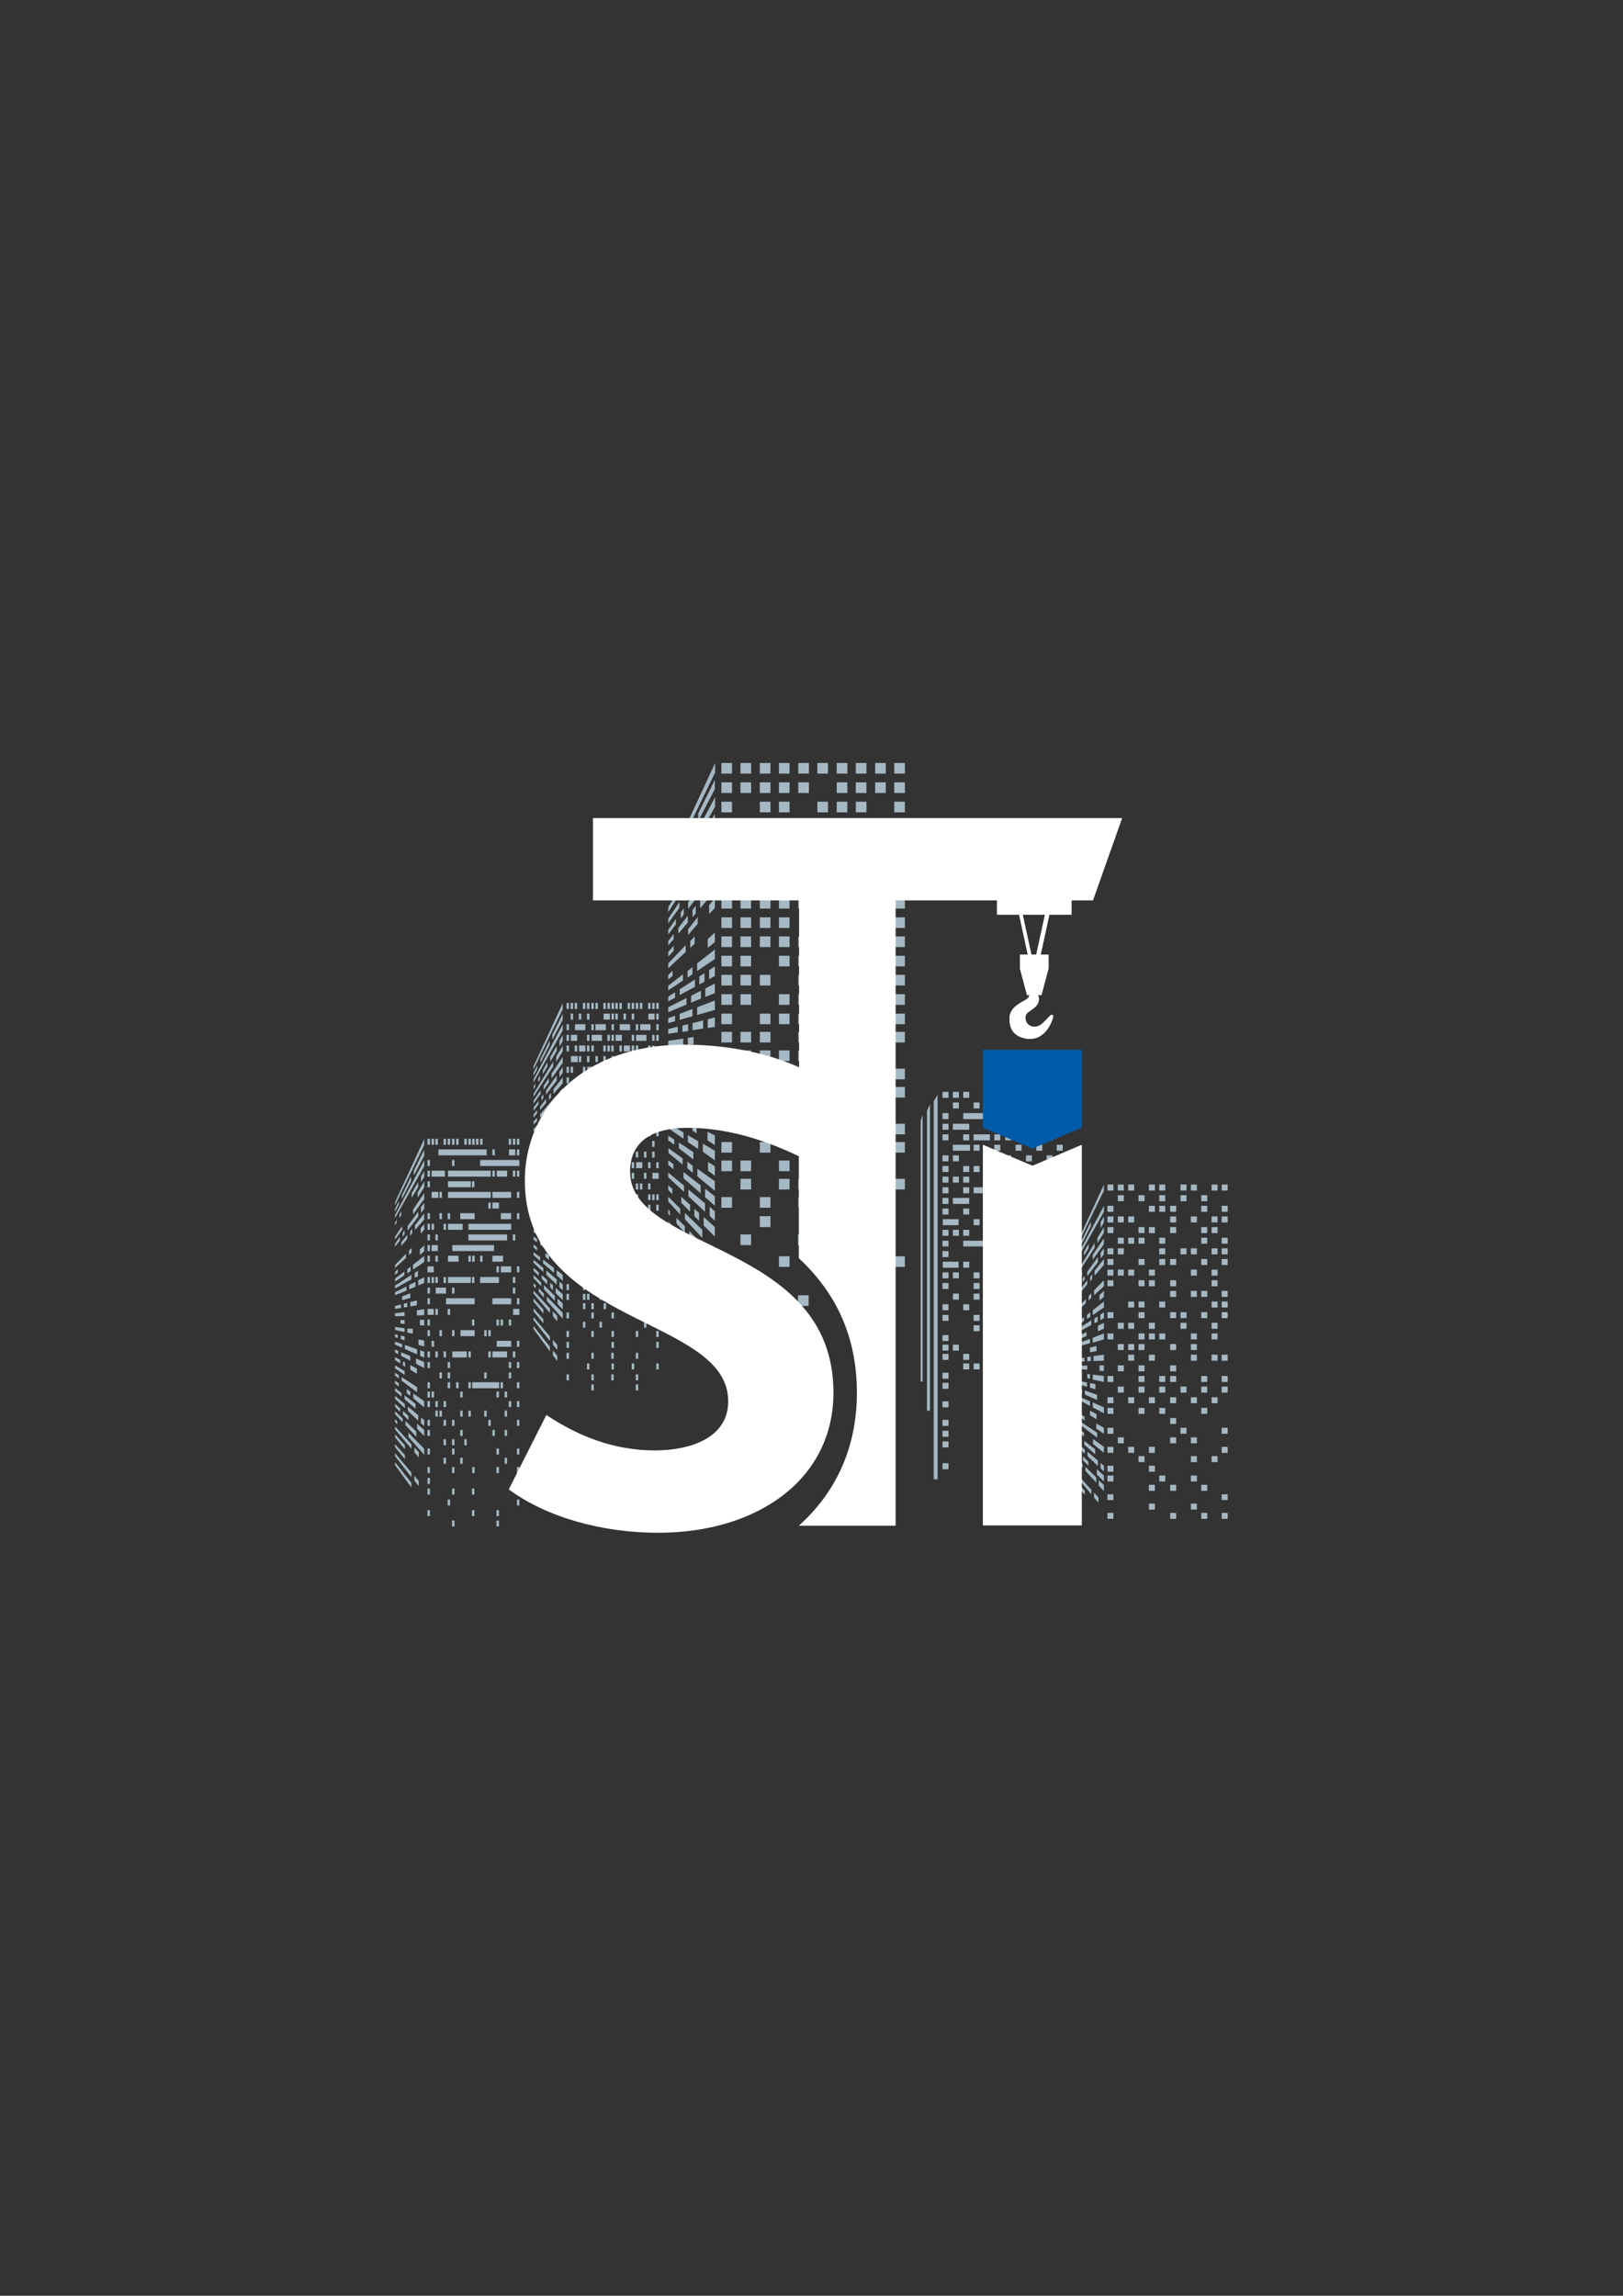
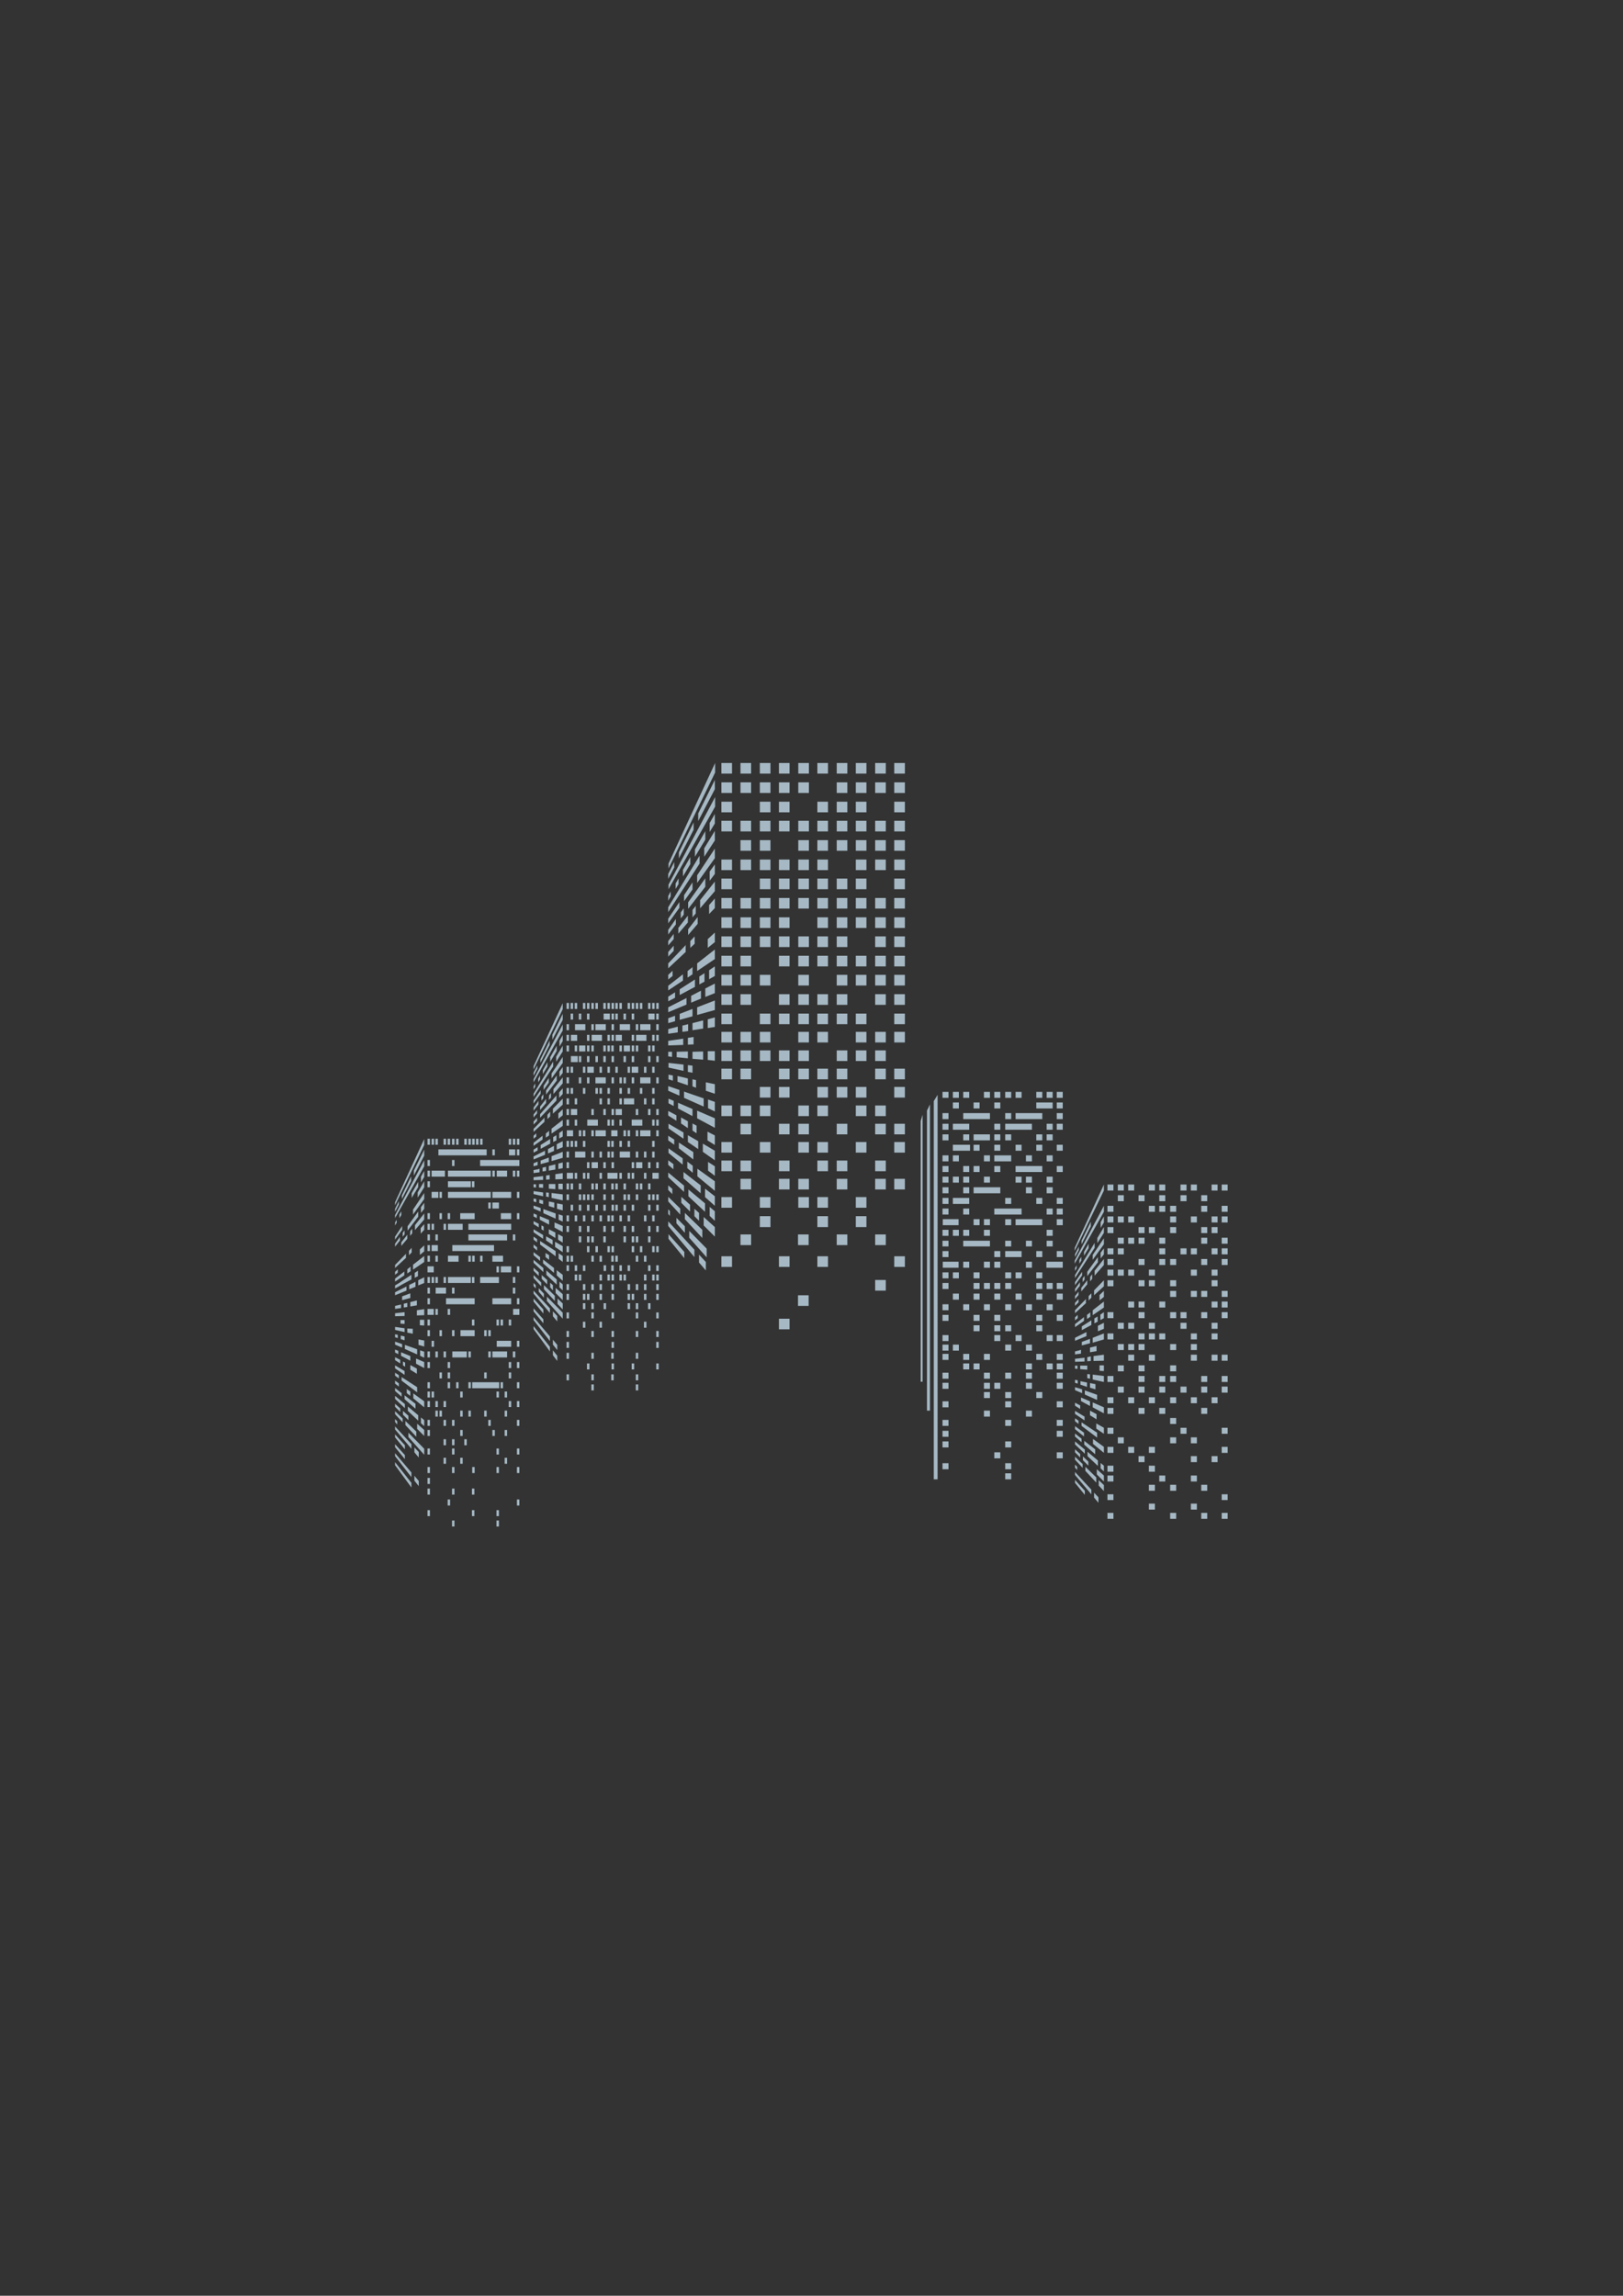
<svg xmlns="http://www.w3.org/2000/svg" id="Слой_1" x="0px" y="0px" viewBox="0 0 595.3 841.9" style="enable-background:new 0 0 595.3 841.9;" xml:space="preserve">
  <rect x="0" y="0" width="595.3" height="841.9" fill="#333333" stroke="none" />
  <style type="text/css"> .st0{fill:#A5B8C3;} .st1{fill:#FFFFFF;} .st2{fill-rule:evenodd;clip-rule:evenodd;fill:#FFFFFF;} .st3{fill:#005BA9;} </style>
  <path class="st0" d="M446.6,436.6h-2.2v-2.2h2.2V436.6z M439,436.6h-2.2v-2.2h2.2V436.6z M435.2,436.6H433v-2.2h2.2V436.6z M442.8,440.5h-2.2v-2.2h2.2V440.5z M435.2,440.5H433v-2.2h2.2V440.5z M450.3,444.4h-2.2v-2.2h2.2V444.4z M442.8,444.4h-2.2v-2.2 h2.2V444.4z M431.4,444.4h-2.2v-2.2h2.2V444.4z M450.3,448.3h-2.2v-2.2h2.2V448.3z M446.6,448.3h-2.2v-2.2h2.2V448.3z M439,448.3 h-2.2v-2.2h2.2V448.3z M431.4,448.3h-2.2v-2.2h2.2V448.3z M446.6,452.2h-2.2V450h2.2V452.2z M442.8,452.2h-2.2V450h2.2V452.2z M431.4,452.2h-2.2V450h2.2V452.2z M450.3,456.1h-2.2v-2.2h2.2V456.1z M442.8,456.1h-2.2v-2.2h2.2V456.1z M450.3,460h-2.2v-2.2h2.2 V460z M446.6,460h-2.2v-2.2h2.2V460z M439,460h-2.2v-2.2h2.2V460z M435.2,460H433v-2.2h2.2V460z M450.3,463.9h-2.2v-2.2h2.2V463.9z M442.8,463.9h-2.2v-2.2h2.2V463.9z M431.4,463.9h-2.2v-2.2h2.2V463.9z M446.6,467.8h-2.2v-2.2h2.2V467.8z M439,467.8h-2.2v-2.2h2.2 V467.8z M446.6,471.7h-2.2v-2.2h2.2V471.7z M431.4,471.7h-2.2v-2.2h2.2V471.7z M450.3,475.6h-2.2v-2.2h2.2V475.6z M442.8,475.6h-2.2 v-2.2h2.2V475.6z M439,475.6h-2.2v-2.2h2.2V475.6z M431.4,475.6h-2.2v-2.2h2.2V475.6z M450.3,479.5h-2.2v-2.2h2.2V479.5z M446.6,479.5h-2.2v-2.2h2.2V479.5z M450.3,483.4h-2.2v-2.2h2.2V483.4z M442.8,483.4h-2.2v-2.2h2.2V483.4z M435.2,483.4H433v-2.2 h2.2V483.4z M431.4,483.4h-2.2v-2.2h2.2V483.4z M446.6,487.3h-2.2v-2.2h2.2V487.3z M435.2,487.3H433v-2.2h2.2V487.3z M446.6,491.2 h-2.2V489h2.2V491.2z M439,491.2h-2.2V489h2.2V491.2z M439,495.1h-2.2v-2.2h2.2V495.1z M431.4,495.1h-2.2v-2.2h2.2V495.1z M450.3,499h-2.2v-2.2h2.2V499z M446.6,499h-2.2v-2.2h2.2V499z M439,499h-2.2v-2.2h2.2V499z M431.4,502.9h-2.2v-2.2h2.2V502.9z M450.3,506.8h-2.2v-2.2h2.2V506.8z M442.8,506.8h-2.2v-2.2h2.2V506.8z M431.4,506.8h-2.2v-2.2h2.2V506.8z M450.3,510.7h-2.2v-2.2 h2.2V510.7z M442.8,510.7h-2.2v-2.2h2.2V510.7z M435.2,510.7H433v-2.2h2.2V510.7z M446.6,514.6h-2.2v-2.2h2.2V514.6z M439,514.6 h-2.2v-2.2h2.2V514.6z M431.4,514.6h-2.2v-2.2h2.2V514.6z M442.8,518.5h-2.2v-2.2h2.2V518.5z M427.4,436.6h-2.2v-2.2h2.2V436.6z M423.6,436.6h-2.2v-2.2h2.2V436.6z M416,436.6h-2.2v-2.2h2.2V436.6z M412.2,436.6H410v-2.2h2.2V436.6z M408.4,436.6h-2.2v-2.2h2.2 V436.6z M427.4,440.5h-2.2v-2.2h2.2V440.5z M419.8,440.5h-2.2v-2.2h2.2V440.5z M412.2,440.5H410v-2.2h2.2V440.5z M427.4,444.4h-2.2 v-2.2h2.2V444.4z M423.6,444.4h-2.2v-2.2h2.2V444.4z M408.4,444.4h-2.2v-2.2h2.2V444.4z M416,448.3h-2.2v-2.2h2.2V448.3z M412.2,448.3H410v-2.2h2.2V448.3z M408.4,448.3h-2.2v-2.2h2.2V448.3z M423.6,452.2h-2.2V450h2.2V452.2z M419.8,452.2h-2.2V450h2.2 V452.2z M408.4,452.2h-2.2V450h2.2V452.2z M427.4,456.1h-2.2v-2.2h2.2V456.1z M419.8,456.1h-2.2v-2.2h2.2V456.1z M416,456.1h-2.2 v-2.2h2.2V456.1z M412.2,456.1H410v-2.2h2.2V456.1z M427.4,460h-2.2v-2.2h2.2V460z M412.2,460H410v-2.2h2.2V460z M408.4,460h-2.2 v-2.2h2.2V460z M427.4,463.9h-2.2v-2.2h2.2V463.9z M419.8,463.9h-2.2v-2.2h2.2V463.9z M408.4,463.9h-2.2v-2.2h2.2V463.9z M423.6,467.8h-2.2v-2.2h2.2V467.8z M416,467.8h-2.2v-2.2h2.2V467.8z M412.2,467.8H410v-2.2h2.2V467.8z M408.4,467.8h-2.2v-2.2h2.2 V467.8z M423.6,471.7h-2.2v-2.2h2.2V471.7z M419.8,471.7h-2.2v-2.2h2.2V471.7z M408.4,471.7h-2.2v-2.2h2.2V471.7z M427.4,479.5h-2.2 v-2.2h2.2V479.5z M419.8,479.5h-2.2v-2.2h2.2V479.5z M416,479.5h-2.2v-2.2h2.2V479.5z M419.8,483.4h-2.2v-2.2h2.2V483.4z M408.4,483.4h-2.2v-2.2h2.2V483.4z M423.6,487.3h-2.2v-2.2h2.2V487.3z M416,487.3h-2.2v-2.2h2.2V487.3z M412.2,487.3H410v-2.2h2.2 V487.3z M427.4,491.2h-2.2V489h2.2V491.2z M423.6,491.2h-2.2V489h2.2V491.2z M419.8,491.2h-2.2V489h2.2V491.2z M408.4,491.2h-2.2 V489h2.2V491.2z M419.8,495.1h-2.2v-2.2h2.2V495.1z M416,495.1h-2.2v-2.2h2.2V495.1z M412.2,495.1H410v-2.2h2.2V495.1z M423.6,499 h-2.2v-2.2h2.2V499z M416,499h-2.2v-2.2h2.2V499z M419.8,502.9h-2.2v-2.2h2.2V502.9z M412.2,502.9H410v-2.2h2.2V502.9z M427.4,506.8 h-2.2v-2.2h2.2V506.8z M419.8,506.8h-2.2v-2.2h2.2V506.8z M408.4,506.8h-2.2v-2.2h2.2V506.8z M427.4,510.7h-2.2v-2.2h2.2V510.7z M419.8,510.7h-2.2v-2.2h2.2V510.7z M412.2,510.7H410v-2.2h2.2V510.7z M423.6,514.6h-2.2v-2.2h2.2V514.6z M416,514.6h-2.2v-2.2h2.2 V514.6z M408.4,514.6h-2.2v-2.2h2.2V514.6z M427.4,518.5h-2.2v-2.2h2.2V518.5z M419.8,518.5h-2.2v-2.2h2.2V518.5z M408.4,518.5h-2.2 v-2.2h2.2V518.5z M431.4,522.2h-2.2v-2.2h2.2V522.2z M450.3,525.8h-2.2v-2.2h2.2V525.8z M435.2,525.8H433v-2.2h2.2V525.8z M408.4,525.8h-2.2v-2.2h2.2V525.8z M431.4,529.3h-2.2v-2.2h2.2V529.3z M439,529.3h-2.2v-2.2h2.2V529.3z M412.2,529.3H410v-2.2h2.2 V529.3z M450.3,532.8h-2.2v-2.2h2.2V532.8z M423.6,532.8h-2.2v-2.2h2.2V532.8z M416,532.8h-2.2v-2.2h2.2V532.8z M408.4,532.8h-2.2 v-2.2h2.2V532.8z M439,536.2h-2.2V534h2.2V536.2z M446.6,536.2h-2.2V534h2.2V536.2z M419.8,536.2h-2.2V534h2.2V536.2z M423.6,539.7 h-2.2v-2.2h2.2V539.7z M408.4,539.7h-2.2v-2.2h2.2V539.7z M439,543.3h-2.2v-2.2h2.2V543.3z M427.4,543.3h-2.2v-2.2h2.2V543.3z M408.4,543.3h-2.2v-2.2h2.2V543.3z M423.6,546.7h-2.2v-2.2h2.2V546.7z M442.8,546.7h-2.2v-2.2h2.2V546.7z M442.8,557h-2.2v-2.2h2.2 V557z M431.4,546.7h-2.2v-2.2h2.2V546.7z M450.3,550.1h-2.2V548h2.2V550.1z M408.4,550.1h-2.2V548h2.2V550.1z M423.6,553.6h-2.2 v-2.2h2.2V553.6z M439,553.6h-2.2v-2.2h2.2V553.6z M450.3,557h-2.2v-2.2h2.2V557z M431.4,557h-2.2v-2.2h2.2V557z M408.4,557h-2.2 v-2.2h2.2V557z M404.9,434.4v2.2l-10.7,22.1v-1.1L404.9,434.4z M396.7,455v1.3l3.4-6.6v-1.7L396.7,455z M394.3,459.9v1.1l1.4-2.6 v-1.2L394.3,459.9z M404.9,442.2v2.2l-10.7,19v-1.1L404.9,442.2z M404.9,446.1l-1.2,2.1v2.1l1.2-2V446.1z M397.6,459.1v1.4l1.7-2.8 v-1.6L397.6,459.1z M396.6,460.9l-0.7,1.2v1.3l0.7-1.1V460.9z M394.3,465v1.1l0.6-1V464L394.3,465z M404.9,450l-2.4,4v1.9l2.4-3.8 V450z M394.3,467.6v1.1l7.2-11.1v-1.8L394.3,467.6z M404.9,454.1l-4.1,6.1v1.8l4.1-5.7V454.1z M394.3,470.2v1.1l2.6-3.6v-1.3 L394.3,470.2z M404.9,457.8l-1.2,1.6v2.1l1.2-1.5V457.8z M398.8,466.4v1.6l3.9-5.1v-1.9L398.8,466.4z M397.1,468.8v1.4l0.7-0.9v-1.4 L397.1,468.8z M394.3,472.7v1.1l1.8-2.3v-1.3L394.3,472.7z M404.9,461.7l-3.4,4.3v1.8l3.4-3.9V461.7z M399.8,469.9l0.8-0.9v-1.7 l-0.7,0.9L399.8,469.9L399.8,469.9z M396.6,472.3v1.3l2.2-2.6v-1.5L396.6,472.3z M394.3,475.3v1.1l1.3-1.5v-1.2L394.3,475.3z M394.3,477.8v1.1l1.3-1.3v-1.2L394.3,477.8z M404.9,469.5l-3.6,3.7v1.8l3.6-3.3V469.5z M400.3,474.3l-1,1v1.6l1-1V474.3z M394.3,480.5v1.1l4-3.7v-1.4l0.1-0.2L394.3,480.5z M404.9,473.4l-1.6,1.5v2l1.6-1.3V473.4z M394.3,483.1v1.1l1-0.8v-1.2 L394.3,483.1z M404.9,477.3l-4.1,3.2v1.8l4.1-2.8V477.3z M398.7,482.2v1.5l1.2-0.8v-1.6l0.1-0.1L398.7,482.2z M394.3,485.6v1.1 l3.3-2.3V483L394.3,485.6z M404.9,481.2l-1.3,0.9v2l1.3-0.7V481.2z M401.4,483.5v1.8l1.2-0.6v-1.9L401.4,483.5z M396.8,486.4v1.4 l3.5-1.9v-1.7L396.8,486.4z M404.9,485.1l-2.2,1.1v2l2.2-0.9V485.1z M394.3,490.6v1.1l4.2-1.7v-1.5L394.3,490.6z M404.9,489 l-4.1,1.6v1.8l4.1-1.2V489z M399.8,491l-3,1.1v1.3l3-0.8V491z M399.8,494.2v1.7l2.4-0.4v-1.9L399.8,494.2z M394.3,495.6v1.1l2.2-0.3 V495l-0.6,0.2L394.3,495.6z M404.9,496.8l-3.8,0.5v1.8l3.8-0.1V496.8z M398.8,497.7v1.5l1.3-0.1v-1.7L398.8,497.7z M394.3,498.3v1.1 l3.5-0.1v-1.4L394.3,498.3z M404.9,500.7l-1.6,0v2l1.6,0.1V500.7z M396.2,500.8v1.3l2.6,0.2v-1.5L396.2,500.8z M394.3,500.8v1.1 l0.9,0.1v-1.2L394.3,500.8z M404.9,504.6l-4.1-0.5v1.8l4.1,0.9V504.6z M398.8,503.9v1.5l1,0.2V504L398.8,503.9z M399.8,507.2v1.7 l2,0.6v-1.9L399.8,507.2z M396.3,506.5v1.3l2.4,0.8V507l-1-0.2l0,0L396.3,506.5z M394.3,506v1.1l1,0.3v-1.2L394.3,506z M397.9,509.9 v1.5l4.5,2v-1.9L397.9,509.9z M394.3,508.7v1.1l2.6,1.1v-1.4L394.3,508.7z M404.9,516.1l-4.1-1.8v1.8l4.1,2.2V516.1z M399.8,513.9 l-3.3-1.4v1.3l3.3,1.8V513.9z M399.8,517.3v1.7l2.4,1.5v-1.9L399.8,517.3z M394.3,514.4v1.1l1.9,1.2v-1.3L394.3,514.4z M404.9,523.6 l-2.8-1.6v1.9l2.8,1.9V523.6z M394.3,517.4v1.1l3.5,2.4v-1.4L394.3,517.4z M402.4,525.4l-5.7-3.8v1.3l5.7,4.3V525.4z M394.3,520.1 v1.1l1.3,1V521L394.3,520.1z M404.9,530.6l-4-2.9v1.8l4,3.3V530.6z M394.3,523v1.1l3.3,2.7v-1.4L394.3,523z M397.7,528.4v1.4l4,3.5 v-1.8L397.7,528.4z M394.3,525.7v1.1l2.4,2.1v-1.3L394.3,525.7z M404.9,537.5l-1.2-1v2l1.2,1.1V537.5z M402.7,535.6l-3.8-3.2v1.6 l3.8,3.6V535.6z M394.3,528.6v1.1l3.6,3.4v-1.5L394.3,528.6z M404.9,541.1l-2.6-2.3v1.9l2.6,2.6V541.1z M397.2,534.1v1.4l2,2V536 L397.2,534.1z M394.3,531.5v1.1l1.9,1.9v-1.3L394.3,531.5z M404.9,544.6l-1.9-1.8v2l1.9,2V544.6z M398.1,537.9v1.5l4,4.3v-1.9 L398.1,537.9z M394.3,534.2v1.1l2.8,3v-1.4L394.3,534.2z M394.3,537.1v1.1l0.8,0.9v-1.2L394.3,537.1z M401.3,547.4v1.8l1.6,1.9v-2 L401.3,547.4z M394.3,539.8v1.1l6,7.1v-1.7L394.3,539.8z M394.3,542.7v1.1l3.6,4.4v-1.5L394.3,542.7z M331.9,283.7H328v-3.9h3.9 V283.7z M324.9,283.7h-3.9v-3.9h3.9V283.7z M317.8,283.7h-3.9v-3.9h3.9V283.7z M310.8,283.7h-3.9v-3.9h3.9V283.7z M303.7,283.7h-3.9 v-3.9h3.9V283.7z M331.9,290.8H328v-3.9h3.9V290.8z M324.9,290.8h-3.9v-3.9h3.9V290.8z M317.8,290.8h-3.9v-3.9h3.9V290.8z M310.8,290.8h-3.9v-3.9h3.9V290.8z M331.9,297.9H328v-3.9h3.9V297.9z M317.8,297.9h-3.9v-3.9h3.9V297.9z M310.8,297.9h-3.9v-3.9 h3.9V297.9z M303.7,297.9h-3.9v-3.9h3.9V297.9z M331.9,304.9H328V301h3.9V304.9z M324.9,304.9h-3.9V301h3.9V304.9z M317.8,304.9 h-3.9V301h3.9V304.9z M310.8,304.9h-3.9V301h3.9V304.9z M303.7,304.9h-3.9V301h3.9V304.9z M331.9,312H328v-3.9h3.9V312z M324.9,312 h-3.9v-3.9h3.9V312z M317.8,312h-3.9v-3.9h3.9V312z M310.8,312h-3.9v-3.9h3.9V312z M303.7,312h-3.9v-3.9h3.9V312z M331.9,319.1H328 v-3.9h3.9V319.1z M324.9,319.1h-3.9v-3.9h3.9V319.1z M317.8,319.1h-3.9v-3.9h3.9V319.1z M303.7,319.1h-3.9v-3.9h3.9V319.1z M331.9,326.1H328v-3.9h3.9V326.1z M317.8,326.1h-3.9v-3.9h3.9V326.1z M310.8,326.1h-3.9v-3.9h3.9V326.1z M303.7,326.1h-3.9v-3.9 h3.9V326.1z M331.9,333.2H328v-3.9h3.9V333.2z M324.9,333.2h-3.9v-3.9h3.9V333.2z M317.8,333.2h-3.9v-3.9h3.9V333.2z M310.8,333.2 h-3.9v-3.9h3.9V333.2z M303.7,333.2h-3.9v-3.9h3.9V333.2z M331.9,340.3H328v-3.9h3.9V340.3z M324.9,340.3h-3.9v-3.9h3.9V340.3z M317.8,340.3h-3.9v-3.9h3.9V340.3z M310.8,340.3h-3.9v-3.9h3.9V340.3z M303.7,340.3h-3.9v-3.9h3.9V340.3z M331.9,347.3H328v-3.9 h3.9V347.3z M324.9,347.3h-3.9v-3.9h3.9V347.3z M310.8,347.3h-3.9v-3.9h3.9V347.3z M303.7,347.3h-3.9v-3.9h3.9V347.3z M331.9,354.4 H328v-3.9h3.9V354.4z M324.9,354.4h-3.9v-3.9h3.9V354.4z M317.8,354.4h-3.9v-3.9h3.9V354.4z M310.8,354.4h-3.9v-3.9h3.9V354.4z M303.7,354.4h-3.9v-3.9h3.9V354.4z M331.9,361.4H328v-3.9h3.9V361.4z M324.9,361.4h-3.9v-3.9h3.9V361.4z M317.8,361.4h-3.9v-3.9 h3.9V361.4z M310.8,361.4h-3.9v-3.9h3.9V361.4z M331.9,368.5H328v-3.9h3.9V368.5z M324.9,368.5h-3.9v-3.9h3.9V368.5z M310.8,368.5 h-3.9v-3.9h3.9V368.5z M303.7,368.5h-3.9v-3.9h3.9V368.5z M331.9,375.6H328v-3.9h3.9V375.6z M317.8,375.6h-3.9v-3.9h3.9V375.6z M310.8,375.6h-3.9v-3.9h3.9V375.6z M303.7,375.6h-3.9v-3.9h3.9V375.6z M296.7,283.7h-3.9v-3.9h3.9V283.7z M289.6,283.7h-3.9v-3.9 h3.9V283.7z M282.6,283.7h-3.9v-3.9h3.9V283.7z M275.5,283.7h-3.9v-3.9h3.9V283.7z M268.5,283.7h-3.9v-3.9h3.9V283.7z M296.7,290.8 h-3.9v-3.9h3.9V290.8z M289.6,290.8h-3.9v-3.9h3.9V290.8z M282.6,290.8h-3.9v-3.9h3.9V290.8z M275.5,290.8h-3.9v-3.9h3.9V290.8z M268.5,290.8h-3.9v-3.9h3.9V290.8z M289.6,297.9h-3.9v-3.9h3.9V297.9z M282.6,297.9h-3.9v-3.9h3.9V297.9z M268.5,297.9h-3.9v-3.9 h3.9V297.9z M296.7,304.9h-3.9V301h3.9V304.9z M289.6,304.9h-3.9V301h3.9V304.9z M282.6,304.9h-3.9V301h3.9V304.9z M275.5,304.9 h-3.9V301h3.9V304.9z M268.5,304.9h-3.9V301h3.9V304.9z M296.7,312h-3.9v-3.9h3.9V312z M282.6,312h-3.9v-3.9h3.9V312z M275.5,312 h-3.9v-3.9h3.9V312z M296.7,319.1h-3.9v-3.9h3.9V319.1z M289.6,319.1h-3.9v-3.9h3.9V319.1z M282.6,319.1h-3.9v-3.9h3.9V319.1z M275.5,319.1h-3.9v-3.9h3.9V319.1z M268.5,319.1h-3.9v-3.9h3.9V319.1z M296.7,326.1h-3.9v-3.9h3.9V326.1z M289.6,326.1h-3.9v-3.9 h3.9V326.1z M282.6,326.1h-3.9v-3.9h3.9V326.1z M268.5,326.1h-3.9v-3.9h3.9V326.1z M296.7,333.2h-3.9v-3.9h3.9V333.2z M289.6,333.2 h-3.9v-3.9h3.9V333.2z M282.6,333.2h-3.9v-3.9h3.9V333.2z M275.5,333.2h-3.9v-3.9h3.9V333.2z M268.5,333.2h-3.9v-3.9h3.9V333.2z M289.6,340.3h-3.9v-3.9h3.9V340.3z M282.6,340.3h-3.9v-3.9h3.9V340.3z M275.5,340.3h-3.9v-3.9h3.9V340.3z M268.5,340.3h-3.9v-3.9 h3.9V340.3z M296.7,347.3h-3.9v-3.9h3.9V347.3z M289.6,347.3h-3.9v-3.9h3.9V347.3z M282.6,347.3h-3.9v-3.9h3.9V347.3z M275.5,347.3 h-3.9v-3.9h3.9V347.3z M268.5,347.3h-3.9v-3.9h3.9V347.3z M296.7,354.4h-3.9v-3.9h3.9V354.4z M289.6,354.4h-3.9v-3.9h3.9V354.4z M275.5,354.4h-3.9v-3.9h3.9V354.4z M268.5,354.4h-3.9v-3.9h3.9V354.4z M296.7,361.4h-3.9v-3.9h3.9V361.4z M282.6,361.4h-3.9v-3.9 h3.9V361.4z M275.5,361.4h-3.9v-3.9h3.9V361.4z M268.5,361.4h-3.9v-3.9h3.9V361.4z M296.7,368.5h-3.9v-3.9h3.9V368.5z M289.6,368.5 h-3.9v-3.9h3.9V368.5z M275.5,368.5h-3.9v-3.9h3.9V368.5z M268.5,368.5h-3.9v-3.9h3.9V368.5z M296.7,375.6h-3.9v-3.9h3.9V375.6z M289.6,375.6h-3.9v-3.9h3.9V375.6z M282.6,375.6h-3.9v-3.9h3.9V375.6z M268.5,375.6h-3.9v-3.9h3.9V375.6z M331.9,382.3H328v-3.9 h3.9V382.3z M324.9,382.3h-3.9v-3.9h3.9V382.3z M317.8,382.3h-3.9v-3.9h3.9V382.3z M303.7,382.3h-3.9v-3.9h3.9V382.3z M296.7,382.3 h-3.9v-3.9h3.9V382.3z M282.6,382.3h-3.9v-3.9h3.9V382.3z M275.5,382.3h-3.9v-3.9h3.9V382.3z M268.5,382.3h-3.9v-3.9h3.9V382.3z M324.9,389.1h-3.9v-3.9h3.9V389.1z M317.8,389.1h-3.9v-3.9h3.9V389.1z M310.8,389.1h-3.9v-3.9h3.9V389.1z M296.7,389.1h-3.9v-3.9 h3.9V389.1z M289.6,389.1h-3.9v-3.9h3.9V389.1z M282.6,389.1h-3.9v-3.9h3.9V389.1z M275.5,389.1h-3.9v-3.9h3.9V389.1z M268.5,389.1 h-3.9v-3.9h3.9V389.1z M331.9,395.8H328v-3.9h3.9V395.8z M324.9,395.8h-3.9v-3.9h3.9V395.8z M310.8,395.8h-3.9v-3.9h3.9V395.8z M303.7,395.8h-3.9v-3.9h3.9V395.8z M296.7,395.8h-3.9v-3.9h3.9V395.8z M289.6,395.8h-3.9v-3.9h3.9V395.8z M275.5,395.8h-3.9v-3.9 h3.9V395.8z M268.5,395.8h-3.9v-3.9h3.9V395.8z M331.9,402.5H328v-3.9h3.9V402.5z M317.8,402.5h-3.9v-3.9h3.9V402.5z M310.8,402.5 h-3.9v-3.9h3.9V402.5z M303.7,402.5h-3.9v-3.9h3.9V402.5z M289.6,402.5h-3.9v-3.9h3.9V402.5z M282.6,402.5h-3.9v-3.9h3.9V402.5z M324.9,409.3h-3.9v-3.9h3.9V409.3z M317.8,409.3h-3.9v-3.9h3.9V409.3z M303.7,409.3h-3.9v-3.9h3.9V409.3z M296.7,409.3h-3.9v-3.9 h3.9V409.3z M282.6,409.3h-3.9v-3.9h3.9V409.3z M275.5,409.3h-3.9v-3.9h3.9V409.3z M268.5,409.3h-3.9v-3.9h3.9V409.3z M331.9,416 H328v-3.9h3.9V416z M324.9,416h-3.9v-3.9h3.9V416z M310.8,416h-3.9v-3.9h3.9V416z M296.7,416h-3.9v-3.9h3.9V416z M289.6,416h-3.9 v-3.9h3.9V416z M275.5,416h-3.9v-3.9h3.9V416z M331.9,422.7H328v-3.9h3.9V422.7z M317.8,422.7h-3.9v-3.9h3.9V422.7z M303.7,422.7 h-3.9v-3.9h3.9V422.7z M296.7,422.7h-3.9v-3.9h3.9V422.7z M282.6,422.7h-3.9v-3.9h3.9V422.7z M268.5,422.7h-3.9v-3.9h3.9V422.7z M324.9,429.5h-3.9v-3.9h3.9V429.5z M310.8,429.5h-3.9v-3.9h3.9V429.5z M303.7,429.5h-3.9v-3.9h3.9V429.5z M289.6,429.5h-3.9v-3.9 h3.9V429.5z M275.5,429.5h-3.9v-3.9h3.9V429.5z M268.5,429.5h-3.9v-3.9h3.9V429.5z M331.9,436.2H328v-3.9h3.9V436.2z M324.9,436.2 h-3.9v-3.9h3.9V436.2z M310.8,436.2h-3.9v-3.9h3.9V436.2z M296.7,436.2h-3.9v-3.9h3.9V436.2z M289.6,436.2h-3.9v-3.9h3.9V436.2z M275.5,436.2h-3.9v-3.9h3.9V436.2z M317.8,442.9h-3.9V439h3.9V442.9z M303.7,442.9h-3.9V439h3.9V442.9z M296.7,442.9h-3.9V439h3.9 V442.9z M282.6,442.9h-3.9V439h3.9V442.9z M268.5,442.9h-3.9V439h3.9V442.9z M317.8,450h-3.9V446h3.9V450z M303.7,450h-3.9V446h3.9 V450z M282.6,450h-3.9V446h3.9V450z M310.8,456.6h-3.9v-3.9h3.9V456.6z M324.9,456.6h-3.9v-3.9h3.9V456.6z M324.9,473.3h-3.9v-3.9 h3.9V473.3z M331.9,464.6H328v-3.9h3.9V464.6z M268.5,464.6h-3.9v-3.9h3.9V464.6z M296.6,456.6h-3.9v-3.9h3.9V456.6z M303.7,464.6 h-3.9v-3.9h3.9V464.6z M289.6,464.6h-3.9v-3.9h3.9V464.6z M296.6,478.9h-3.9v-3.9h3.9V478.9z M289.6,487.5h-3.9v-3.9h3.9V487.5z M275.5,456.6h-3.9v-3.9h3.9V456.6z M245.2,318.5l17.1-35.2v-3.5l-17.1,36.9V318.5z M256.1,301.1l6.1-11.7V286l-6.1,12.3V301.1z M249,314.8l5.4-10.5v-2.7l-5.4,11V314.8z M245.1,322.3l2.2-4.2v-2l-2.2,4.4V322.3z M245.2,326.1l17.1-30.3v-3.5l-17.1,32.1V326.1z M260.3,305.1l1.9-3.1v-3.5l-1.9,3.3V305.1z M254.9,314.2l3.8-6.3v-3.1l-3.8,6.7V314.2z M250.5,321.4l2.7-4.5v-2.6l-2.7,4.7V321.4z M247.8,326l1.1-1.8v-2.1l-1.1,1.9V326z M245.1,330.3l0.9-1.6v-1.8l-0.9,1.7V330.3z M258.3,314.2l3.9-6v-3.5l-3.9,6.4V314.2z M245.1,334.5l11.5-17.8v-2.9l-11.5,18.9V334.5z M255.7,323.8l6.5-9.1v-3.5l-6.5,9.8V323.8z M250.9,330.5l3.1-4.3v-2.6l-3.1,4.7 V330.5z M245.1,338.6l4.1-5.7v-2.1l-4.1,6.1V338.6z M260.3,323l1.9-2.5v-3.5l-1.9,2.6V323z M252.4,333.3l6.3-8.1v-3.1l-6.3,8.8 V333.3z M249.7,336.8l1.1-1.4v-2.3l-1.1,1.5V336.8z M245.1,342.7l2.8-3.7v-2l-2.8,4V342.7z M256.8,333.1l5.4-6.3v-3.5l-5.4,6.8 V333.1z M253.9,336.5l1.3-1.5v-2.8l-1.2,1.5v2.6L253.9,336.5z M248.8,342.4l3.5-4.1v-2.5l-3.5,4.5V342.4z M252.4,342.9l3.5-4.1v-2.5 l-3.5,4.5V342.9z M245.1,346.7l2-2.3v-1.9l-2,2.6V346.7z M260.1,335.2l2.1-2.2v-3.5l-2.1,2.4V335.2z M245.1,350.8l2-2.1v-1.9l-2,2.3 V350.8z M253.2,347.6l1.6-1.5v-2.7l-1.6,1.7V347.6z M245.1,355.1l6.4-6v-2.3l0.1-0.3l-6.5,6.8V355.1z M259.6,347.6l2.6-2.1V342 l-2.6,2.4V347.6z M245.1,359.2l1.6-1.3V356l-1.6,1.5V359.2z M255.7,356.1l6.5-4.4v-3.5l-6.5,5.1V356.1z M252.2,358.5l1.8-1.2v-2.5 l0.1-0.2l-1.9,1.5V358.5z M245.1,363.2l5.4-3.6v-2.3l-5.4,4.2V363.2z M260.1,359.1l2.1-1.2v-3.5l-2.1,1.4V359.1z M256.5,361l1.9-1 v-3.1l-1.9,1.2V361z M249.3,364.9l5.6-3v-2.7l-5.6,3.6V364.9z M245.1,367.2l2.5-1.3v-2l-2.5,1.6V367.2z M258.7,365.6l3.5-1.4v-3.5 l-3.5,1.8V365.6z M253.5,367.7l3.6-1.5v-2.9l-3.6,1.9V367.7z M245.1,371.2l6.7-2.8V366l-6.7,3.4V371.2z M255.7,372.2l6.5-1.8v-3.5 l-6.5,2.5V372.2z M249.3,374l4.7-1.3V370l-4.7,1.8V374z M245.1,375.2l2.5-0.7v-2l-2.5,0.9V375.2z M259.6,377l2.6-0.4v-3.5l-2.6,0.7 V377z M254,377.8l3.9-0.6v-3l-3.9,1V377.8z M250.3,378.4l2.1-0.3v-2.5l-2.1,0.5V378.4z M245.1,379.1l3.5-0.5v-2.1l-3.5,0.9V379.1z M252.3,383.1l2.1-0.1v-2.7l-2.1,0.3V383.1z M245.1,383.4l5.5-0.2v-2.3l-5.5,0.8V383.4z M262.2,389v-3.5l-2.6,0v3.2L262.2,389z M257.9,388.6v-3l-3.9,0.1v2.6L257.9,388.6z M252.3,388.1v-2.5l-4.1,0.1v2L252.3,388.1z M246.5,387.6v-1.9l-1.4,0v1.7L246.5,387.6z M254,393.4v-2.6l-1.7-0.2v2.5L254,393.4z M250.7,392.7v-2.3l-5.5-0.6v1.7L250.7,392.7z M262.2,401.1v-3.5l-3.3-0.7v3.1L262.2,401.1 z M255.3,398.9v-2.8l-1.3-0.3v2.6L255.3,398.9z M252.3,398v-2.5l-1.6-0.4l0,0v0l0,0l0,0l-2.2-0.5v2.1L252.3,398z M246.8,396.3v-1.9 l-1.6-0.3v1.7L246.8,396.3z M262.2,407.6v-3.5l-2.5-0.9v3.2L262.2,407.6z M258.1,405.8v-3l-7.2-2.5v2.3L258.1,405.8z M249.2,401.8 v-2.1l-4.1-1.4v1.7L249.2,401.8z M262.2,413.6v-3.5l-6.5-2.8v2.8L262.2,413.6z M254,409.3v-2.6l-5.3-2.3v2.1L254,409.3z M247.1,405.6v-1.9l-1.9-0.8v1.7L247.1,405.6z M262.2,419.9v-3.5l-2.7-1.4v3.2L262.2,419.9z M255.5,415.6v-2.8l-1.5-0.8v2.6 L255.5,415.6z M252.3,413.7v-2.5l-2.5-1.4v2.2L252.3,413.7z M248.1,411v-2l-3-1.6v1.7L248.1,411z M262.2,425.5V422l-4.4-2.6v3 L262.2,425.5z M256.1,421.4v-2.9l-3.8-2.2v2.5L256.1,421.4z M250.7,417.6v-2.3l-5.5-3.2v1.7L250.7,417.6z M262.2,431.2v-3.5 l-2.5-1.6v3.2L262.2,431.2z M254.3,425.2v-2.7L249,419v2.1L254.3,425.2z M247.3,419.8v-1.9l-2.2-1.4v1.7L247.3,419.8z M262.2,436.7 v-3.5l-6.4-4.6v2.8L262.2,436.7z M254.1,430.1v-2.6l-2-1.5v2.4L254.1,430.1z M250.4,427.1v-2.3l-5.2-3.7v1.7L250.4,427.1z M262.2,442.2v-3.5l-3.6-2.8v3.1L262.2,442.2z M257,437.6v-2.9l-6.3-4.9v2.3L257,437.6z M247,428.8v-1.9l-1.9-1.4v1.7L247,428.8z M262.2,447.7v-3.5l-1.9-1.6v3.3L262.2,447.7z M258.6,444.4v-3.1l-6.1-5.1v2.5L258.6,444.4z M250.9,437.1v-2.3l-5.8-4.8v1.7 L250.9,437.1z M262.2,453.5V450l-4.1-3.7v3.1L262.2,453.5z M256.4,447.7v-2.9l-1.7-1.5v2.7L256.4,447.7z M253.1,444.3v-2.5l-3.2-2.9 v2.2L253.1,444.3z M246.6,437.9V436l-1.5-1.3v1.7L246.6,437.9z M257.6,454v-3l-6.4-6.2v2.3L257.6,454z M249.5,445.4v-2.2l-4.4-4.3 v1.7L249.5,445.4z M259.2,461.1v-3.2l-6.4-6.5v2.5L259.2,461.1z M251.2,452.1v-2.4l-3.1-3.1v2L251.2,452.1z M245.7,445.9v-1.8 l-0.6-0.6v1.7L245.7,445.9z M258.9,465.9v-3.1l-2.5-2.7v2.9L258.9,465.9z M254.7,461v-2.7l-9.6-10.4v1.7L254.7,461z M251,461.4v-2.3 l-5.8-6.5v1.7L251,461.4z M190.5,419.8h-0.9v-2.2h0.9V419.8z M189,419.8h-0.9v-2.2h0.9V419.8z M187.5,419.8h-0.9v-2.2h0.9V419.8z M190.5,423.7h-0.9v-2.2h0.9V423.7z M189,423.7h-2.3v-2.2h2.3V423.7z M190.5,427.6h-14.4v-2.2h14.4V427.6z M190.5,431.5h-0.9v-2.2 h0.9V431.5z M189,431.5h-0.9v-2.2h0.9V431.5z M186,431.5h-3.8v-2.2h3.8V431.5z M190.5,439.3h-0.9v-2.2h0.9V439.3z M187.5,439.3h-6.9 v-2.2h6.9V439.3z M183,443.2h-2.4V441h2.4V443.2z M190.5,447.1h-0.9v-2.2h0.9V447.1z M187.5,447.1h-3.8v-2.2h3.8V447.1z M189,454.9 h-0.9v-2.2h0.9V454.9z M186,454.9h-14.2v-2.2H186V454.9z M190.5,466.6h-0.9v-2.2h0.9V466.6z M187.5,466.6h-3.8v-2.2h3.8V466.6z M183,466.6h-0.9v-2.2h0.9V466.6z M189,470.5h-0.9v-2.2h0.9V470.5z M189,474.4h-0.9v-2.2h0.9V474.4z M190.5,478.3h-0.9v-2.2h0.9 V478.3z M187.5,478.3h-6.9v-2.2h6.9V478.3z M190.5,482.2h-2.3V480h2.3V482.2z M187.5,486.1h-0.9v-2.2h0.9V486.1z M184.5,486.1h-0.9 v-2.2h0.9V486.1z M183,486.1h-0.9v-2.2h0.9V486.1z M190.5,493.9h-0.9v-2.2h0.9V493.9z M187.5,493.9h-5.3v-2.2h5.3V493.9z M189,497.8 h-0.9v-2.2h0.9V497.8z M186,497.8h-5.4v-2.2h5.4V497.8z M190.5,501.7h-0.9v-2.2h0.9V501.7z M187.5,501.7h-0.9v-2.2h0.9V501.7z M177,419.8h-0.9v-2.2h0.9V419.8z M175.5,419.8h-0.9v-2.2h0.9V419.8z M181.5,423.7h-0.9v-2.2h0.9V423.7z M178.5,423.7h-17.7v-2.2 h17.7V423.7z M181.5,431.5h-0.9v-2.2h0.9V431.5z M174,435.4h-0.9v-2.2h0.9V435.4z M180,443.2h-0.9V441h0.9V443.2z M184.5,462.7h-3.9 v-2.2h3.9V462.7z M177,462.7h-0.9v-2.2h0.9V462.7z M183,470.5h-6.9v-2.2h6.9V470.5z M174,470.5h-0.9v-2.2h0.9V470.5z M174,486.1 h-0.9v-2.2h0.9V486.1z M180,490h-0.9v-2.2h0.9V490z M178.5,490h-0.9v-2.2h0.9V490z M180,497.8h-0.9v-2.2h0.9V497.8z M187.5,505.5 h-0.9v-2.2h0.9V505.5z M178.5,505.5h-0.9v-2.2h0.9V505.5z M190.5,509.1h-0.9v-2.2h0.9V509.1z M184.5,509.1h-0.9v-2.2h0.9V509.1z M183,512.5h-0.9v-2.2h0.9V512.5z M186,512.5h-0.9v-2.2h0.9V512.5z M190.5,516h-0.9v-2.2h0.9V516z M187.5,516h-0.9v-2.2h0.9V516z M186,519.5h-0.9v-2.2h0.9V519.5z M178.5,519.5h-0.9v-2.2h0.9V519.5z M190.5,522.9h-0.9v-2.2h0.9V522.9z M180,522.9h-0.9v-2.2h0.9 V522.9z M186,526.6h-0.9v-2.2h0.9V526.6z M181.5,526.6h-0.9v-2.2h0.9V526.6z M190.5,533.4h-0.9v-2.2h0.9V533.4z M183,533.4h-0.9 v-2.2h0.9V533.4z M186,536.8h-0.9v-2.2h0.9V536.8z M190.5,540.2h-0.9V538h0.9V540.2z M183,540.2h-0.9V538h0.9V540.2z M174,548.1 h-0.9v-2.2h0.9V548.1z M190.5,552.1h-0.9v-2.2h0.9V552.1z M183,556h-0.9v-2.2h0.9V556z M183,559.8h-0.9v-2.2h0.9V559.8z M174,556 h-0.9v-2.2h0.9V556z M174.2,419.8H174h-0.7h-0.1v-2.2h0.1h0.7h0.1V419.8z M172.7,419.8h-0.9v-2.2h0.9V419.8z M171.2,419.8h-0.9v-2.2 h0.9V419.8z M168.2,419.8h-0.9v-2.2h0.9V419.8z M166.7,419.8h-0.9v-2.2h0.9V419.8z M166.7,427.6h-0.9v-2.2h0.9V427.6z M172.7,435.4 h-8.4v-2.2h8.4V435.4z M174.2,447.1H174h-5.1h-0.1v-2.2h0.1h5.1h0.1V447.1z M187.5,451h-15.7v-2.2h15.7V451z M169.7,451h-5.4v-2.2 h5.4V451z M181.2,458.8h-15.3v-2.2h15.3V458.8z M174.2,462.7H174h-0.7h-0.1v-2.2h0.1h0.7h0.1V462.7z M172.7,462.7h-0.9v-2.2h0.9 V462.7z M172.7,470.5h-8.4v-2.2h8.4V470.5z M166.7,474.4h-0.9v-2.2h0.9V474.4z M174.2,478.3H174h-10.3h-0.1v-2.2h0.1H174h0.1V478.3z M174.2,490H174h-5h-0.1v-2.2h0.1h5h0.1V490z M166.7,490h-0.9v-2.2h0.9V490z M172.7,497.8h-0.9v-2.2h0.9V497.8z M171.2,497.8h-5.3 v-2.2h5.3V497.8z M165.1,419.8h-0.9v-2.2h0.9V419.8z M163.6,419.8h-0.9v-2.2h0.9V419.8z M160.6,419.8h-0.9v-2.2h0.9V419.8z M159.2,419.8h-0.9v-2.2h0.9V419.8z M157.7,419.8h-0.9v-2.2h0.9V419.8z M157.7,427.6h-0.9v-2.2h0.9V427.6z M180,431.5h-15.7v-2.2 H180V431.5z M163.2,431.5h-4.9v-2.2h4.9V431.5z M157.7,431.5h-0.9v-2.2h0.9V431.5z M157.7,435.4h-0.9v-2.2h0.9V435.4z M180,439.3 h-15.7v-2.2H180V439.3z M162.1,439.3h-0.9v-2.2h0.9V439.3z M160.8,439.3h-2.5v-2.2h2.5V439.3z M165.1,447.1h-0.9v-2.2h0.9V447.1z M162.1,447.1h-0.9v-2.2h0.9V447.1z M157.7,447.1h-0.9v-2.2h0.9V447.1z M163.6,451h-0.9v-2.2h0.9V451z M159.2,451h-0.9v-2.2h0.9V451 z M157.7,451h-0.9v-2.2h0.9V451z M160.6,454.9h-0.9v-2.2h0.9V454.9z M157.7,454.9h-0.9v-2.2h0.9V454.9z M160.6,458.8h-2.3v-2.2h2.3 V458.8z M157.7,458.8h-0.9v-2.2h0.9V458.8z M168.2,462.7h-3.9v-2.2h3.9V462.7z M160.6,462.7h-0.9v-2.2h0.9V462.7z M157.7,462.7h-0.9 v-2.2h0.9V462.7z M159.1,466.6h-2.3v-2.2h2.3V466.6z M163.6,470.5h-0.9v-2.2h0.9V470.5z M160.6,470.5h-0.9v-2.2h0.9V470.5z M159.2,470.5h-0.9v-2.2h0.9V470.5z M157.7,470.5h-0.9v-2.2h0.9V470.5z M163.6,474.4h-3.8v-2.2h3.8V474.4z M157.7,474.4h-0.9v-2.2 h0.9V474.4z M157.7,478.3h-0.9v-2.2h0.9V478.3z M165.1,482.2h-0.9V480h0.9V482.2z M160.6,482.2h-0.9V480h0.9V482.2z M159.1,482.2 h-2.3V480h2.3V482.2z M157.7,486.1h-0.9v-2.2h0.9V486.1z M162.1,490h-0.9v-2.2h0.9V490z M157.7,490h-0.9v-2.2h0.9V490z M159.2,493.9 h-0.9v-2.2h0.9V493.9z M163.6,497.8h-0.9v-2.2h0.9V497.8z M160.6,497.8h-0.9v-2.2h0.9V497.8z M157.7,497.8h-0.9v-2.2h0.9V497.8z M165.1,501.7h-0.9v-2.2h0.9V501.7z M157.7,501.7h-0.9v-2.2h0.9V501.7z M165.1,505.5h-0.9v-2.2h0.9V505.5z M162.1,505.5h-0.9v-2.2 h0.9V505.5z M183.1,509.1H183h-9.7h-0.1v-2.2h0.1h9.7h0.1V509.1z M172.7,509.1h-0.9v-2.2h0.9V509.1z M168.2,509.1h-0.9v-2.2h0.9 V509.1z M165.1,509.1h-0.9v-2.2h0.9V509.1z M157.7,509.1h-0.9v-2.2h0.9V509.1z M169.7,512.5h-0.9v-2.2h0.9V512.5z M159.2,512.5h-0.9 v-2.2h0.9V512.5z M157.7,512.5h-0.9v-2.2h0.9V512.5z M163.6,516h-0.9v-2.2h0.9V516z M160.6,516h-0.9v-2.2h0.9V516z M157.7,516h-0.9 v-2.2h0.9V516z M169.7,519.5h-0.9v-2.2h0.9V519.5z M172.7,519.5h-0.9v-2.2h0.9V519.5z M162.1,519.5h-0.9v-2.2h0.9V519.5z M160.6,519.5h-0.9v-2.2h0.9V519.5z M163.6,522.9h-0.9v-2.2h0.9V522.9z M166.7,522.9h-0.9v-2.2h0.9V522.9z M157.7,522.9h-0.9v-2.2 h0.9V522.9z M169.7,526.6h-0.9v-2.2h0.9V526.6z M157.7,526.6h-0.9v-2.2h0.9V526.6z M163.6,530h-0.9v-2.2h0.9V530z M171.2,530h-0.9 v-2.2h0.9V530z M166.7,530h-0.9v-2.2h0.9V530z M166.7,533.4h-0.9v-2.2h0.9V533.4z M157.7,533.4h-0.9v-2.2h0.9V533.4z M163.6,536.8 h-0.9v-2.2h0.9V536.8z M169.7,536.8h-0.9v-2.2h0.9V536.8z M174.2,540.2H174h-0.7h-0.1V538h0.1h0.7h0.1V540.2z M166.7,540.2h-0.9V538 h0.9V540.2z M157.7,540.2h-0.9V538h0.9V540.2z M157.7,544.2h-0.9V542h0.9V544.2z M166.7,548.1h-0.9v-2.2h0.9V548.1z M157.7,548.1 h-0.9v-2.2h0.9V548.1z M165.1,552.1h-0.9v-2.2h0.9V552.1z M166.7,559.8h-0.9v-2.2h0.9V559.8z M157.7,556h-0.9v-2.2h0.9V556z M155.6,417.7v2.2L144.9,442v-1.1L155.6,417.7z M155.6,421.6l-3.8,7.7v1.8l3.8-7.3V421.6z M147.4,438.4v1.3l3.4-6.6v-1.7 L147.4,438.4z M144.9,443.3v1.1l1.4-2.7v-1.2L144.9,443.3z M155.6,425.5v2.2l-10.7,19v-1.1L155.6,425.5z M155.6,429.4l-1.2,2.1v2.1 l1.2-2V429.4z M151,437.6v1.7l2.4-4v-1.9L151,437.6z M147.2,444.2l-0.7,1.2v1.3l0.7-1.1V444.2z M144.9,448.3v1.1l0.6-1v-1.1 L144.9,448.3z M153.2,437.3v1.9l2.4-3.8v-2.2L153.2,437.3z M151.5,443.6v1.8l4.1-5.7v-2.2L151.5,443.6z M144.9,453.5v1.1l2.6-3.6 v-1.4L144.9,453.5z M155.6,441.1l-1.2,1.6v2.1l1.2-1.5V441.1z M149.5,449.7v1.6l3.9-5.1v-1.9L149.5,449.7z M148.4,451.2l-0.7,0.9 v1.4l0.7-0.8V451.2z M144.9,456.1v1.1l1.8-2.3v-1.3L144.9,456.1z M155.6,445l-3.4,4.3v1.8l3.4-3.9V445z M150.4,453.2l0.8-0.9v-1.7 l-0.7,0.9L150.4,453.2L150.4,453.2z M147.2,455.6v1.3l2.2-2.6v-1.5L147.2,455.6z M155.6,448.9l-1.3,1.5v2l1.3-1.4V448.9z M151,457.6 l-1,1.1v1.6l1-1V457.6z M144.9,463.9v1.1l4-3.7v-1.4l0.1-0.2L144.9,463.9z M155.6,456.7l-1.6,1.5v2l1.6-1.3V456.7z M144.9,466.4v1.1 l1-0.8v-1.2L144.9,466.4z M155.6,460.6l-4.1,3.2v1.8l4.1-2.8V460.6z M150.6,464.5l-1.2,1v1.5l1.2-0.8v-1.6L150.6,464.5z M144.9,468.9v1.1l3.4-2.3v-1.4L144.9,468.9z M152.1,466.8v1.8l1.2-0.6V466L152.1,466.8z M144.9,471.4v1.1l1.5-0.8l1-0.6l3.5-1.9 v-1.7l-3.5,2.3l-1,0.7L144.9,471.4z M155.6,468.4l-2.2,1.1v1.9l2.2-0.9V468.4z M150.1,471.2v1.6l2.3-0.9v-1.8L150.1,471.2z M144.9,473.9v1.1l4.2-1.7v-1.5L144.9,473.9z M150.5,474.3l-3,1.1v1.4l3-0.8V474.3z M152.9,476.9l-2.4,0.6v1.6l2.4-0.4V476.9z M149.4,477.8l-1.3,0.3v1.4l1.3-0.2V477.8z M144.9,478.9v1.1l2.2-0.3v-1.3L144.9,478.9z M155.6,480.1l-2.7,0.4v1.9l2.7-0.1V480.1z M144.9,481.6v1.1l3.5-0.1v-1.4L144.9,481.6z M155.6,484l-1.6,0v2l1.6,0.1V484z M148.4,484.1l-1.5,0v1.3l1.5,0.1V484.1z M149.4,487.2v1.5l1,0.2l1,0.2v-1.8L149.4,487.2z M144.9,486.6v1.1l3.5,0.8v-1.4l0.1,0l-0.1,0L144.9,486.6z M155.6,491.6l-2.1-0.4v2 l2.1,0.6V491.6z M148.4,490.1l-1.4-0.3v1.3l1.4,0.4V490.1L148.4,490.1L148.4,490.1z M144.9,489.3v1.1l1,0.3v-1.2L144.9,489.3z M155.6,495.7l-1.5-0.5v2l1.5,0.7V495.7z M148.5,493.2v1.5l4.5,2v-1.9L148.5,493.2z M144.9,492v1.1l2.6,1.1v-1.3L144.9,492z M155.6,499.5l-3-1.3v1.9l3,1.6V499.5z M150.5,497.3l-3.4-1.4v1.3l3.4,1.8V497.3z M144.9,494.9v1.1l1.2,0.6v-1.2L144.9,494.9z M152.9,501.9l-2.4-1.3v1.7l2.4,1.5V501.9z M148.6,499.7l-0.8-0.4v1.4l0.8,0.5V499.7z M144.9,497.7v1.1l1.9,1.2v-1.3L144.9,497.7z M144.9,500.7v1.1l3.5,2.4v-1.4L144.9,500.7z M147.3,505v1.3l5.7,4.3v-1.9L147.3,505z M144.9,503.4v1.1l1.4,1v-1.2L144.9,503.4z M155.6,513.9l-4-2.9v1.8l4,3.3V513.9z M150.5,510.3l-1.3-0.9v1.5l1.3,1V510.3z M144.9,506.3v1.1l1.4,1.1v-1.2L144.9,506.3z M148.4,511.7v1.4l4,3.5v-1.8L148.4,511.7z M144.9,509v1.1l2.4,2.1v-1.3L144.9,509z M155.6,520.8l-1.2-1v2.1l1.2,1.1V520.8z M149.6,515.8v1.6l3.8,3.6V519L149.6,515.8z M144.9,511.9v1.1l3.6,3.4v-1.5L144.9,511.9z M155.6,524.4l-2.6-2.3v1.9l2.6,2.6V524.4z M147.8,517.4v1.4l2,2v-1.6L147.8,517.4z M144.9,514.8v1.1l1.9,1.9v-1.3L144.9,514.8z M152.7,525l-4-3.9v1.5l4,4.3V525z M144.9,517.5v1.1l2.8,3v-1.4L144.9,517.5z M155.6,531.3l-5.8-5.9v1.6l5.8,6.5V531.3z M144.9,520.4v1.1l0.8,0.9v-1.2L144.9,520.4z M153.6,532.5l-1.6-1.7v1.8l1.6,1.9V532.5z M144.9,523.1v1.1l6,7.1v-1.7L144.9,523.1z M144.9,526v1.1l3.6,4.4v-1.5L144.9,526z M153.6,543.1l-1.6-1.9v1.8l1.6,2V543.1z M144.9,532.9v1.1l6,7.7V540L144.9,532.9z M144.9,536.2v1.1l6,8.2v-1.7L144.9,536.2z M144.9,529.6v1.1l3.6,4.4v-1.5L144.9,529.6z M241.6,370h-0.9v-2.2h0.9V370z M240.1,370h-0.9v-2.2h0.9V370z M238.6,370h-0.9v-2.2 h0.9V370z M235.6,370h-0.9v-2.2h0.9V370z M234.1,370h-0.9v-2.2h0.9V370z M241.6,373.9h-0.9v-2.2h0.9V373.9z M240.1,373.9h-2.3v-2.2 h2.3V373.9z M241.6,377.8h-0.9v-2.2h0.9V377.8z M238.6,377.8h-3.8v-2.2h3.8V377.8z M234.1,377.8h-0.9v-2.2h0.9V377.8z M241.6,381.7 h-0.9v-2.2h0.9V381.7z M240.1,381.7h-0.9v-2.2h0.9V381.7z M237.1,381.7h-3.8v-2.2h3.8V381.7z M240.1,385.6h-0.9v-2.2h0.9V385.6z M238.6,385.6h-0.9v-2.2h0.9V385.6z M234.1,385.6h-0.9v-2.2h0.9V385.6z M241.6,389.5h-0.9v-2.2h0.9V389.5z M238.6,389.5h-0.9v-2.2 h0.9V389.5z M240.1,393.4h-0.9v-2.2h0.9V393.4z M237.1,393.4h-0.9v-2.2h0.9V393.4z M234.1,393.4h-2.4v-2.2h2.4V393.4z M241.6,397.3 h-0.9v-2.2h0.9V397.3z M238.6,397.3h-3.8v-2.2h3.8V397.3z M240.1,401.1h-0.9V399h0.9V401.1z M235.6,401.1h-0.9V399h0.9V401.1z M240.1,405h-0.9v-2.2h0.9V405z M237.1,405h-0.9v-2.2h0.9V405z M241.6,408.9h-0.9v-2.2h0.9V408.9z M238.6,408.9h-0.9v-2.2h0.9V408.9 z M234.1,408.9h-0.9v-2.2h0.9V408.9z M241.6,412.8h-0.9v-2.2h0.9V412.8z M240.1,412.8h-0.9v-2.2h0.9V412.8z M241.6,416.7h-0.9v-2.2 h0.9V416.7z M238.6,416.7h-3.8v-2.2h3.8V416.7z M234.1,416.7h-0.9v-2.2h0.9V416.7z M240.1,420.6h-0.9v-2.2h0.9V420.6z M240.1,424.5 h-0.9v-2.2h0.9V424.5z M237.1,424.5h-0.9v-2.2h0.9V424.5z M234.1,424.5h-0.9v-2.2h0.9V424.5z M241.6,428.4h-0.9v-2.2h0.9V428.4z M238.6,428.4h-0.9v-2.2h0.9V428.4z M235.6,428.4h-2.3v-2.2h2.3V428.4z M241.6,432.3h-2.3v-2.2h2.3V432.3z M237.1,432.3h-0.9v-2.2 h0.9V432.3z M238.6,436.2h-0.9v-2.2h0.9V436.2z M235.6,436.2h-0.9v-2.2h0.9V436.2z M234.1,436.2h-0.9v-2.2h0.9V436.2z M241.6,440.1 h-0.9V438h0.9V440.1z M240.1,440.1h-0.9V438h0.9V440.1z M238.6,440.1h-0.9V438h0.9V440.1z M234.1,440.1h-0.9V438h0.9V440.1z M241.6,444h-0.9v-2.2h0.9V444z M238.6,444h-0.9v-2.2h0.9V444z M240.1,447.9h-0.9v-2.2h0.9V447.9z M237.1,447.9h-0.9v-2.2h0.9V447.9 z M241.6,451.8h-0.9v-2.2h0.9V451.8z M238.6,451.8h-0.9v-2.2h0.9V451.8z M232.6,370h-0.9v-2.2h0.9V370z M231.1,370h-0.9v-2.2h0.9 V370z M228.1,370h-0.9v-2.2h0.9V370z M226.6,370h-0.9v-2.2h0.9V370z M232.6,373.9h-0.9v-2.2h0.9V373.9z M229.6,373.9h-0.9v-2.2h0.9 V373.9z M226.6,373.9h-0.9v-2.2h0.9V373.9z M231.1,377.8h-3.8v-2.2h3.8V377.8z M232.6,381.7h-0.9v-2.2h0.9V381.7z M228.1,381.7h-2.3 v-2.2h2.3V381.7z M232.6,385.6h-0.9v-2.2h0.9V385.6z M231.1,385.6h-2.3v-2.2h2.3V385.6z M228.1,385.6h-0.9v-2.2h0.9V385.6z M225.1,385.6h-0.9v-2.2h0.9V385.6z M232.6,389.5h-0.9v-2.2h0.9V389.5z M229.6,389.5h-0.9v-2.2h0.9V389.5z M231.1,393.4h-0.9v-2.2 h0.9V393.4z M226.6,393.4h-0.9v-2.2h0.9V393.4z M232.6,397.3h-0.9v-2.2h0.9V397.3z M229.6,397.3h-0.9v-2.2h0.9V397.3z M228.1,397.3 h-0.9v-2.2h0.9V397.3z M231.1,401.1h-0.9V399h0.9V401.1z M228.1,401.1h-0.9V399h0.9V401.1z M232.6,405h-3.8v-2.2h3.8V405z M228.1,405h-0.9v-2.2h0.9V405z M228.1,408.9h-2.3v-2.2h2.3V408.9z M235.6,412.8h-3.9v-2.2h3.9V412.8z M228.1,412.8h-0.9v-2.2h0.9 V412.8z M231.1,416.7h-0.9v-2.2h0.9V416.7z M229.6,416.7h-0.9v-2.2h0.9V416.7z M226.5,416.7h-1.3h-0.9h-0.1v-2.2h0.1h0.9h1.3V416.7z M231.1,420.6h-0.9v-2.2h0.9V420.6z M228.1,420.6h-0.9v-2.2h0.9V420.6z M225.1,420.6h-0.9v-2.2h0.9V420.6z M231.1,424.5h-3.8v-2.2 h3.8V424.5z M225.1,424.5h-0.9v-2.2h0.9V424.5z M232.6,428.4h-0.9v-2.2h0.9V428.4z M232.6,432.3h-0.9v-2.2h0.9V432.3z M231.1,432.3 h-0.9v-2.2h0.9V432.3z M228.1,432.3h-0.9v-2.2h0.9V432.3z M229.6,436.2h-0.9v-2.2h0.9V436.2z M226.6,436.2h-0.9v-2.2h0.9V436.2z M225.1,436.2h-0.9v-2.2h0.9V436.2z M231.1,440.1h-0.9V438h0.9V440.1z M229.6,440.1h-0.9V438h0.9V440.1z M232.6,444h-0.9v-2.2h0.9 V444z M229.6,444h-0.9v-2.2h0.9V444z M226.6,444h-0.9v-2.2h0.9V444z M231.1,447.9h-0.9v-2.2h0.9V447.9z M228.1,447.9h-0.9v-2.2h0.9 V447.9z M225.1,447.9h-0.9v-2.2h0.9V447.9z M232.6,451.8h-0.9v-2.2h0.9V451.8z M229.6,451.8h-0.9v-2.2h0.9V451.8z M238.6,455.6h-0.9 v-2.2h0.9V455.6z M234.1,455.6h-0.9v-2.2h0.9V455.6z M232.6,455.6h-0.9v-2.2h0.9V455.6z M229.6,455.6h-0.9v-2.2h0.9V455.6z M241.6,459.2h-0.9V457h0.9V459.2z M240.1,459.2h-0.9V457h0.9V459.2z M235.6,459.2h-0.9V457h0.9V459.2z M232.6,459.2h-0.9V457h0.9 V459.2z M234.1,462.7h-0.9v-2.2h0.9V462.7z M237.1,462.7h-0.9v-2.2h0.9V462.7z M226.6,462.7h-0.9v-2.2h0.9V462.7z M225.1,462.7h-0.9 v-2.2h0.9V462.7z M241.6,466.1h-0.9V464h0.9V466.1z M231.1,466.1h-0.9V464h0.9V466.1z M238.6,466.1h-0.9V464h0.9V466.1z M228.1,466.1h-0.9V464h0.9V466.1z M225.1,466.1h-0.9V464h0.9V466.1z M241.6,469.6h-0.9v-2.2h0.9V469.6z M237.1,469.6h-0.9v-2.2h0.9 V469.6z M240.1,469.6h-0.9v-2.2h0.9V469.6z M229.6,469.6h-0.9v-2.2h0.9V469.6z M228.1,469.6h-0.9v-2.2h0.9V469.6z M241.6,473.1h-0.9 v-2.2h0.9V473.1z M231.1,473.1h-0.9v-2.2h0.9V473.1z M237.1,473.1h-0.9v-2.2h0.9V473.1z M234.1,473.1h-0.9v-2.2h0.9V473.1z M241.6,476.7h-0.9v-2.2h0.9V476.7z M231.1,476.7h-0.9v-2.2h0.9V476.7z M237.1,476.7h-0.9v-2.2h0.9V476.7z M232.6,476.7h-0.9v-2.2 h0.9V476.7z M231.1,480.1h-0.9v-2.2h0.9V480.1z M238.6,480.1h-0.9v-2.2h0.9V480.1z M234.1,480.1h-0.9v-2.2h0.9V480.1z M241.6,483.5 h-0.9v-2.2h0.9V483.5z M234.1,483.5h-0.9v-2.2h0.9V483.5z M237.1,486.9h-0.9v-2.2h0.9V486.9z M241.6,490.3h-0.9v-2.2h0.9V490.3z M234.1,490.3h-0.9v-2.2h0.9V490.3z M241.6,494.3h-0.9v-2.2h0.9V494.3z M234.1,498.3h-0.9v-2.2h0.9V498.3z M225.1,498.3h-0.9v-2.2 h0.9V498.3z M241.6,502.2h-0.9V500h0.9V502.2z M232.6,502.2h-0.9V500h0.9V502.2z M234.1,506.2h-0.9V504h0.9V506.2z M234.1,509.9 h-0.9v-2.2h0.9V509.9z M225.1,506.2h-0.9V504h0.9V506.2z M225.2,370h-0.1h-0.7h-0.1v-2.2h0.1h0.7h0.1V370z M223.7,370h-0.9v-2.2h0.9 V370z M222.2,370h-0.9v-2.2h0.9V370z M219.3,370h-0.9v-2.2h0.9V370z M217.8,370h-0.9v-2.2h0.9V370z M225.2,373.9h-0.9v-2.2h0.9 V373.9z M223.7,373.9h-2.3v-2.2h2.3V373.9z M225.2,377.8h-0.1h-0.7h-0.1v-2.2h0.1h0.7h0.1V377.8z M222.2,377.8h-3.8v-2.2h3.8V377.8z M217.8,377.8h-0.9v-2.2h0.9V377.8z M225.2,381.7h-0.1h-0.7h-0.1v-2.2h0.1h0.7h0.1V381.7z M223.7,381.7h-0.9v-2.2h0.9V381.7z M220.8,381.7h-3.8v-2.2h3.8V381.7z M223.7,385.6h-0.9v-2.2h0.9V385.6z M222.2,385.6h-0.9v-2.2h0.9V385.6z M217.8,385.6h-0.9v-2.2 h0.9V385.6z M225.2,389.5h-0.9v-2.2h0.9V389.5z M222.2,389.5h-0.9v-2.2h0.9V389.5z M219.3,389.5h-0.9v-2.2h0.9V389.5z M223.7,393.4 h-0.9v-2.2h0.9V393.4z M220.8,393.4h-0.9v-2.2h0.9V393.4z M217.8,393.4h-2.4v-2.2h2.4V393.4z M225.2,397.3h-0.1h-0.7h-0.1v-2.2h0.1 h0.7h0.1V397.3z M222.2,397.3h-3.8v-2.2h3.8V397.3z M223.7,401.1h-0.9V399h0.9V401.1z M220.8,401.1h-0.9V399h0.9V401.1z M219.3,401.1h-0.9V399h0.9V401.1z M223.7,405h-0.9v-2.2h0.9V405z M220.8,405h-0.9v-2.2h0.9V405z M225.2,408.9h-0.1h-0.7h-0.1v-2.2 h0.1h0.7h0.1V408.9z M222.2,408.9h-0.9v-2.2h0.9V408.9z M217.8,408.9h-0.9v-2.2h0.9V408.9z M225.2,412.8h-0.1h-0.7h-0.1v-2.2h0.1 h0.7h0.1V412.8z M223.7,412.8h-0.9v-2.2h0.9V412.8z M222.2,416.7h-3.8v-2.2h3.8V416.7z M217.8,416.7h-0.9v-2.2h0.9V416.7z M223.7,420.6h-0.9v-2.2h0.9V420.6z M223.7,424.5h-0.9v-2.2h0.9V424.5z M220.8,424.5h-0.9v-2.2h0.9V424.5z M217.8,424.5h-0.9v-2.2 h0.9V424.5z M225.2,428.4h-0.1h-0.7h-0.1v-2.2h0.1h0.7h0.1V428.4z M222.2,428.4h-0.9v-2.2h0.9V428.4z M219.3,428.4h-2.3v-2.2h2.3 V428.4z M224.2,432.3h-1.4v-2.2h1.4h1h1.3v2.2h-1.3H224.2z M220.8,432.3h-0.9v-2.2h0.9V432.3z M222.2,436.2h-0.9v-2.2h0.9V436.2z M219.3,436.2h-0.9v-2.2h0.9V436.2z M217.8,436.2h-0.9v-2.2h0.9V436.2z M225.2,440.1h-0.1h-0.7h-0.1V438h0.1h0.7h0.1V440.1z M222.2,440.1h-0.9V438h0.9V440.1z M217.8,440.1h-0.9V438h0.9V440.1z M225.2,444h-0.9v-2.2h0.9V444z M222.2,444h-0.9v-2.2h0.9V444z M219.3,444h-0.9v-2.2h0.9V444z M223.7,447.9h-0.9v-2.2h0.9V447.9z M220.8,447.9h-0.9v-2.2h0.9V447.9z M217.8,447.9h-0.9v-2.2h0.9 V447.9z M225.2,451.8h-0.1h-0.7h-0.1v-2.2h0.1h0.7h0.1V451.8z M222.2,451.8h-0.9v-2.2h0.9V451.8z M216.2,370h-0.9v-2.2h0.9V370z M214.7,370h-0.9v-2.2h0.9V370z M211.7,370h-0.9v-2.2h0.9V370z M210.2,370h-0.9v-2.2h0.9V370z M208.7,370h-0.9v-2.2h0.9V370z M216.2,373.9h-0.9v-2.2h0.9V373.9z M213.2,373.9h-0.9v-2.2h0.9V373.9z M210.2,373.9h-0.9v-2.2h0.9V373.9z M214.7,377.8h-3.8v-2.2 h3.8V377.8z M208.7,377.8h-0.9v-2.2h0.9V377.8z M216.2,381.7h-0.9v-2.2h0.9V381.7z M211.7,381.7h-2.3v-2.2h2.3V381.7z M208.7,381.7 h-0.9v-2.2h0.9V381.7z M216.2,385.6h-0.9v-2.2h0.9V385.6z M214.7,385.6h-2.3v-2.2h2.3V385.6z M211.7,385.6h-0.9v-2.2h0.9V385.6z M208.7,385.6h-0.9v-2.2h0.9V385.6z M216.2,389.5h-0.9v-2.2h0.9V389.5z M213.2,389.5h-0.9v-2.2h0.9V389.5z M211.9,389.5h-2.5v-2.2 h2.5V389.5z M214.7,393.4h-0.9v-2.2h0.9V393.4z M210.2,393.4h-0.9v-2.2h0.9V393.4z M208.7,393.4h-0.9v-2.2h0.9V393.4z M216.2,397.3 h-0.9v-2.2h0.9V397.3z M213.2,397.3h-0.9v-2.2h0.9V397.3z M208.7,397.3h-0.9v-2.2h0.9V397.3z M214.7,401.1h-0.9V399h0.9V401.1z M210.2,401.1h-0.9V399h0.9V401.1z M208.7,401.1h-0.9V399h0.9V401.1z M211.7,405h-0.9v-2.2h0.9V405z M208.7,405h-0.9v-2.2h0.9V405z M211.7,408.9h-2.3v-2.2h2.3V408.9z M208.7,408.9h-0.9v-2.2h0.9V408.9z M219.3,412.8h-3.9v-2.2h3.9V412.8z M211.7,412.8h-0.9v-2.2 h0.9V412.8z M208.7,412.8h-0.9v-2.2h0.9V412.8z M214.7,416.7h-0.9v-2.2h0.9V416.7z M213.2,416.7h-0.9v-2.2h0.9V416.7z M210.2,416.7 h-2.3v-2.2h2.3V416.7z M214.7,420.6h-0.9v-2.2h0.9V420.6z M211.7,420.6h-0.9v-2.2h0.9V420.6z M210.2,420.6h-0.9v-2.2h0.9V420.6z M208.7,420.6h-0.9v-2.2h0.9V420.6z M214.7,424.5h-3.8v-2.2h3.8V424.5z M208.7,424.5h-0.9v-2.2h0.9V424.5z M216.2,428.4h-0.9v-2.2 h0.9V428.4z M208.7,428.4h-0.9v-2.2h0.9V428.4z M216.2,432.3h-0.9v-2.2h0.9V432.3z M214.7,432.3h-0.9v-2.2h0.9V432.3z M211.7,432.3 h-0.9v-2.2h0.9V432.3z M210.2,432.3h-2.3v-2.2h2.3V432.3z M213.2,436.2h-0.9v-2.2h0.9V436.2z M210.2,436.2h-0.9v-2.2h0.9V436.2z M208.7,436.2h-0.9v-2.2h0.9V436.2z M216.2,440.1h-0.9V438h0.9V440.1z M214.7,440.1h-0.9V438h0.9V440.1z M213.2,440.1h-0.9V438h0.9 V440.1z M208.7,440.1h-0.9V438h0.9V440.1z M216.2,444h-0.9v-2.2h0.9V444z M213.2,444h-0.9v-2.2h0.9V444z M210.2,444h-0.9v-2.2h0.9 V444z M214.7,447.9h-0.9v-2.2h0.9V447.9z M211.7,447.9h-0.9v-2.2h0.9V447.9z M208.7,447.9h-0.9v-2.2h0.9V447.9z M216.2,451.8h-0.9 v-2.2h0.9V451.8z M213.2,451.8h-0.9v-2.2h0.9V451.8z M208.7,451.8h-0.9v-2.2h0.9V451.8z M222.2,455.6h-0.9v-2.2h0.9V455.6z M217.8,455.6h-0.9v-2.2h0.9V455.6z M216.2,455.6h-0.9v-2.2h0.9V455.6z M213.2,455.6h-0.9v-2.2h0.9V455.6z M225.2,459.2h-0.1h-0.7 h-0.1V457h0.1h0.7h0.1V459.2z M223.7,459.2h-0.9V457h0.9V459.2z M219.3,459.2h-0.9V457h0.9V459.2z M216.2,459.2h-0.9V457h0.9V459.2z M208.7,459.2h-0.9V457h0.9V459.2z M217.8,462.7h-0.9v-2.2h0.9V462.7z M220.8,462.7h-0.9v-2.2h0.9V462.7z M210.2,462.7h-0.9v-2.2 h0.9V462.7z M208.7,462.7h-0.9v-2.2h0.9V462.7z M214.7,466.1h-0.9V464h0.9V466.1z M222.3,466.1h-0.9V464h0.9V466.1z M211.7,466.1 h-0.9V464h0.9V466.1z M208.7,466.1h-0.9V464h0.9V466.1z M225.2,469.6h-0.9v-2.2h0.9V469.6z M220.8,469.6h-0.9v-2.2h0.9V469.6z M223.7,469.6h-0.9v-2.2h0.9V469.6z M213.2,469.6h-0.9v-2.2h0.9V469.6z M211.7,469.6h-0.9v-2.2h0.9V469.6z M225.2,473.1h-0.1h-0.7 h-0.1v-2.2h0.1h0.7h0.1V473.1z M214.7,473.1h-0.9v-2.2h0.9V473.1z M220.8,473.1h-0.9v-2.2h0.9V473.1z M217.8,473.1h-0.9v-2.2h0.9 V473.1z M208.7,473.1h-0.9v-2.2h0.9V473.1z M225.2,476.7h-0.1h-0.7h-0.1v-2.2h0.1h0.7h0.1V476.7z M214.7,476.7h-0.9v-2.2h0.9V476.7z M220.8,476.7h-0.9v-2.2h0.9V476.7z M216.2,476.7h-0.9v-2.2h0.9V476.7z M208.7,476.7h-0.9v-2.2h0.9V476.7z M214.7,480.1h-0.9v-2.2 h0.9V480.1z M222.3,480.1h-0.9v-2.2h0.9V480.1z M217.8,480.1h-0.9v-2.2h0.9V480.1z M225.2,483.5h-0.1h-0.7h-0.1v-2.2h0.1h0.7h0.1 V483.5z M217.8,483.5h-0.9v-2.2h0.9V483.5z M208.7,483.5h-0.9v-2.2h0.9V483.5z M214.7,486.9h-0.9v-2.2h0.9V486.9z M220.8,486.9h-0.9 v-2.2h0.9V486.9z M225.2,490.3h-0.1h-0.7h-0.1v-2.2h0.1h0.7h0.1V490.3z M217.8,490.3h-0.9v-2.2h0.9V490.3z M208.7,490.3h-0.9v-2.2 h0.9V490.3z M225.2,494.3h-0.1h-0.7h-0.1v-2.2h0.1h0.7h0.1V494.3z M208.7,494.3h-0.9v-2.2h0.9V494.3z M217.8,498.3h-0.9v-2.2h0.9 V498.3z M208.7,498.3h-0.9v-2.2h0.9V498.3z M225.2,502.2h-0.9V500h0.9V502.2z M216.2,502.2h-0.9V500h0.9V502.2z M217.8,506.2h-0.9 V504h0.9V506.2z M217.8,509.9h-0.9v-2.2h0.9V509.9z M208.7,506.2h-0.9V504h0.9V506.2z M206.4,367.9v2.2l-10.7,22.1V391L206.4,367.9z M206.4,371.8l-3.8,7.7v1.8l3.8-7.3V371.8z M201.6,381.6l-3.4,6.9v1.3l3.4-6.6V381.6z M195.7,393.4v1.1l1.4-2.6v-1.2L195.7,393.4z M206.4,375.7v2.2l-10.7,19v-1.1L206.4,375.7z M206.4,379.6l-1.2,2.1v2.1l1.2-2V379.6z M201.8,387.7v1.7l2.4-4v-1.9L201.8,387.7z M199.1,392.5v1.4l1.7-2.8v-1.6L199.1,392.5z M198.1,394.4l-0.7,1.2v1.3l0.7-1.1V394.4z M195.7,398.4v1.1l0.6-1v-1.2L195.7,398.4z M206.4,383.5l-2.4,4v1.9l2.4-3.8V383.5z M195.7,401.1v1.1l7.2-11.1v-1.8L195.7,401.1z M206.4,387.6l-4.1,6.1v1.8l4.1-5.7V387.6z M199.4,398.2v1.5l1.9-2.7v-1.7L199.4,398.2z M195.7,403.6v1.1l2.6-3.6v-1.3L195.7,403.6z M206.4,391.3l-1.2,1.7v2l1.2-1.5V391.3z M200.3,399.9v1.5l3.9-5.1v-1.9L200.3,399.9z M198.6,402.2v1.4l0.7-0.9v-1.4L198.6,402.2z M195.7,406.2v1.1l1.8-2.3v-1.3 L195.7,406.2z M206.4,395.1l-3.4,4.3v1.8l3.4-3.9V395.1z M201.3,403.4l0.8-0.9v-1.7l-0.7,0.9L201.3,403.4L201.3,403.4z M198.1,405.8 v1.3l2.2-2.6V403L198.1,405.8z M195.7,408.7v1.1l1.3-1.5v-1.2L195.7,408.7z M206.4,399.1l-1.3,1.5v2l1.3-1.4V399.1z M198.1,408.6 v1.3l6-6.3v-1.8l0.2-0.3L198.1,408.6z M195.7,411.3v1.1l1.3-1.3v-1.2L195.7,411.3z M206.4,402.9l-3.6,3.7v1.8l3.6-3.3V402.9z M201.8,407.7l-1,1.1v1.6l1-1V407.7z M195.7,414v1.1l4-3.7v-1.4l0.1-0.2L195.7,414z M204.8,408.3v2l1.6-1.3v-2.2L204.8,408.3z M195.7,416.5v1.1l1-0.8v-1.2L195.7,416.5z M206.4,410.7l-4.1,3.2v1.8l4.1-2.8V410.7z M201.4,414.7l-1.2,1v1.5l1.2-0.8v-1.6 L201.4,414.7z M195.7,419.1v1.1l3.3-2.3v-1.4L195.7,419.1z M206.4,414.6l-1.3,0.9v2l1.3-0.7V414.6z M202.9,417v1.8l1.2-0.6v-1.9 L202.9,417z M198.3,419.9v1.4l3.5-1.9v-1.7L198.3,419.9z M195.7,421.6v1.1l1.5-0.8v-1.2L195.7,421.6z M206.4,418.5l-2.2,1.1v2 l2.2-0.9V418.5z M203.2,420.2l-2.2,1.2v1.6l2.2-0.9V420.2z M195.7,424.1v1.1l4.2-1.7v-1.5L195.7,424.1z M206.4,422.4l-4.1,1.6v1.8 l4.1-1.2V422.4z M198.3,425.6v1.3l3-0.8v-1.6L198.3,425.6z M195.7,426.6v1.1l1.5-0.4V426L195.7,426.6z M206.4,426.3l-1.6,0.4v2 l1.6-0.3V426.3z M201.3,427.6v1.7l2.4-0.4V427L201.3,427.6z M200.3,427.9l-1.3,0.3v1.4l1.3-0.2V427.9z M195.7,429.1v1.1l2.2-0.3 v-1.3l-0.6,0.2L195.7,429.1z M206.4,430.2l-2.7,0.4v1.9l2.7-0.1V430.2z M201.6,430.9l-1.3,0.2v1.5l1.3-0.1V430.9z M195.7,431.7v1.1 l3.5-0.1v-1.4L195.7,431.7z M206.4,434.1l-1.6,0v2l1.6,0.1V434.1z M201.3,434.2v1.7l2.4,0.2v-1.9L201.3,434.2z M199.2,434.2l-1.5,0 v1.3l1.5,0.1V434.2z M195.7,434.3v1.1l0.9,0.1v-1.2L195.7,434.3z M206.4,438l-4.1-0.5v1.8l4.1,0.9V438z M200.3,437.3v1.5l1,0.2v-1.6 L200.3,437.3z M195.7,436.8v1.1l3.5,0.8v-1.4l0.1,0l-0.1,0L195.7,436.8z M206.4,441.7l-2.1-0.4v2l2.1,0.6V441.7z M201.3,440.6v1.7 l2,0.6v-1.9L201.3,440.6z M199.2,440.2l-1.4-0.3v1.3l1.4,0.4V440.2L199.2,440.2L199.2,440.2z M195.7,439.5v1.1l1,0.3v-1.2 L195.7,439.5z M206.4,445.8l-1.5-0.5v2l1.5,0.7V445.8z M199.3,443.4v1.5l4.5,2v-1.9L199.3,443.4z M195.7,442.1v1.1l2.6,1.1V443 L195.7,442.1z M206.4,449.6l-3-1.3v1.9l3,1.6V449.6z M201.4,447.4L198,446v1.3l3.4,1.8V447.4z M195.7,445v1.1l1.2,0.6v-1.2 L195.7,445z M206.4,453.5l-1.7-0.9v2l1.7,1.1V453.5z M201.3,450.8v1.7l2.4,1.5V452L201.3,450.8z M199.4,449.8l-0.8-0.4v1.4l0.8,0.5 V449.8z M195.7,447.8v1.1l1.9,1.2v-1.3L195.7,447.8z M206.4,457l-2.8-1.6v1.9l2.8,1.9V457z M200.3,453.4v1.5l2.4,1.6v-1.8 L200.3,453.4z M195.7,450.8v1.1l3.5,2.4v-1.4L195.7,450.8z M206.4,460.6l-1.5-1v2l1.5,1.2V460.6z M198.1,455.1v1.3l5.7,4.3v-1.9 L198.1,455.1z M195.7,453.5v1.1l1.3,1v-1.2L195.7,453.5z M200.1,459.5v1.5l1.3,1v-1.7L200.1,459.5z M195.7,456.4v1.1l1.3,1.1v-1.2 L195.7,456.4z M206.4,467.5l-2.2-1.7v1.9l2.2,2V467.5z M199.2,461.9v1.4l4,3.5v-1.8L199.2,461.9z M195.7,459.2v1.1l2.4,2.1V461 L195.7,459.2z M206.4,471l-1.2-1v2.1l1.2,1.1V471z M200.4,465.9v1.6l3.8,3.6v-1.9L200.4,465.9z M195.7,462v1.1l3.6,3.4V465 L195.7,462z M206.4,474.6l-2.6-2.3v1.9l2.6,2.6V474.6z M202.8,471.3l-1-0.9v1.7l1,1.1V471.3z M198.7,467.6v1.4l2,2v-1.6L198.7,467.6 z M195.7,464.9v1.1l1.9,1.9v-1.3L195.7,464.9z M206.4,478l-1.9-1.8v2l1.9,2V478z M199.5,471.3v1.5l4,4.3v-1.9L199.5,471.3z M195.7,467.6v1.1l2.8,3v-1.4L195.7,467.6z M206.4,481.4l-5.8-5.9v1.6l5.8,6.5V481.4z M199.5,474.4l-1.9-2v1.3l1.9,2.2V474.4z M195.7,470.5v1.1l0.8,0.9v-1.2L195.7,470.5z M204.4,482.6l-1.6-1.7v1.8l1.6,1.9V482.6z M195.7,473.3v1.1l6,7.1v-1.7L195.7,473.3z M195.7,476.2v1.1l3.6,4.4v-1.5L195.7,476.2z M199.2,434L199.2,434L199.2,434L199.2,434z M204.4,493.2l-1.6-1.9v1.8l1.6,2V493.2z M195.7,483v1.1l6,7.7v-1.7L195.7,483z M204.4,497.2l-1.6-2v1.8l1.6,2.1V497.2z M195.7,486.3v1.1l6,8.2v-1.7L195.7,486.3z M195.7,479.8v1.1l3.6,4.4v-1.5L195.7,479.8z M389.8,402.6h-2.2v-2.2h2.2V402.6z M386.1,402.6h-2.2v-2.2h2.2V402.6z M382.3,402.6 h-2.2v-2.2h2.2V402.6z M374.7,402.6h-2.2v-2.2h2.2V402.6z M370.9,402.6h-2.2v-2.2h2.2V402.6z M389.8,406.5h-2.2v-2.2h2.2V406.5z M386.1,406.5h-6v-2.2h6V406.5z M389.8,410.4h-2.2v-2.2h2.2V410.4z M382.3,410.4h-9.8v-2.2h9.8V410.4z M370.9,410.4h-2.2v-2.2h2.2 V410.4z M389.8,414.3h-2.2v-2.2h2.2V414.3z M386.1,414.3h-2.2v-2.2h2.2V414.3z M378.5,414.3h-9.8v-2.2h9.8V414.3z M386.1,418.2h-2.2 V416h2.2V418.2z M382.3,418.2h-2.2V416h2.2V418.2z M370.9,418.2h-2.2V416h2.2V418.2z M389.8,422h-2.2v-2.2h2.2V422z M382.3,422h-2.2 v-2.2h2.2V422z M374.7,422h-2.2v-2.2h2.2V422z M386.1,425.9h-2.2v-2.2h2.2V425.9z M378.5,425.9h-2.2v-2.2h2.2V425.9z M370.9,425.9 h-6.2v-2.2h6.2V425.9z M389.8,429.8h-2.2v-2.2h2.2V429.8z M382.3,429.8h-9.8v-2.2h9.8V429.8z M386.1,433.7h-2.2v-2.2h2.2V433.7z M378.5,433.7h-2.2v-2.2h2.2V433.7z M374.7,433.7h-2.2v-2.2h2.2V433.7z M386.1,437.6h-2.2v-2.2h2.2V437.6z M378.5,437.6h-2.2v-2.2 h2.2V437.6z M389.8,441.5h-2.2v-2.2h2.2V441.5z M382.3,441.5h-2.2v-2.2h2.2V441.5z M370.9,441.5h-2.2v-2.2h2.2V441.5z M389.8,445.4 h-2.2v-2.2h2.2V445.4z M386.1,445.4h-2.2v-2.2h2.2V445.4z M389.8,449.3h-2.2v-2.2h2.2V449.3z M382.3,449.3h-9.8v-2.2h9.8V449.3z M370.9,449.3h-2.2v-2.2h2.2V449.3z M386.1,453.2h-2.2v-2.2h2.2V453.2z M386.1,457.1h-2.2V455h2.2V457.1z M378.5,457.1h-2.2V455h2.2 V457.1z M370.9,457.1h-2.2V455h2.2V457.1z M389.8,461h-2.2v-2.2h2.2V461z M382.3,461h-2.2v-2.2h2.2V461z M374.7,461h-6v-2.2h6V461z M389.8,464.9h-6v-2.2h6V464.9z M378.5,464.9h-2.2v-2.2h2.2V464.9z M382.3,468.8h-2.2v-2.2h2.2V468.8z M374.7,468.8h-2.2v-2.2h2.2 V468.8z M370.9,468.8h-2.2v-2.2h2.2V468.8z M389.8,472.7h-2.2v-2.2h2.2V472.7z M386.1,472.7h-2.2v-2.2h2.2V472.7z M382.3,472.7h-2.2 v-2.2h2.2V472.7z M370.9,472.7h-2.2v-2.2h2.2V472.7z M389.8,476.6h-2.2v-2.2h2.2V476.6z M382.3,476.6h-2.2v-2.2h2.2V476.6z M374.7,476.6h-2.2v-2.2h2.2V476.6z M386.1,480.5h-2.2v-2.2h2.2V480.5z M378.5,480.5h-2.2v-2.2h2.2V480.5z M370.9,480.5h-2.2v-2.2 h2.2V480.5z M389.8,484.4h-2.2v-2.2h2.2V484.4z M382.3,484.4h-2.2v-2.2h2.2V484.4z M366.9,402.6h-2.2v-2.2h2.2V402.6z M363.1,402.6 h-2.2v-2.2h2.2V402.6z M355.5,402.6h-2.2v-2.2h2.2V402.6z M351.7,402.6h-2.2v-2.2h2.2V402.6z M347.9,402.6h-2.2v-2.2h2.2V402.6z M366.9,406.5h-2.2v-2.2h2.2V406.5z M359.3,406.5h-2.2v-2.2h2.2V406.5z M351.7,406.5h-2.2v-2.2h2.2V406.5z M363.1,410.4h-9.8v-2.2 h9.8V410.4z M347.9,410.4h-2.2v-2.2h2.2V410.4z M366.9,414.3h-2.2v-2.2h2.2V414.3z M355.5,414.3h-6v-2.2h6V414.3z M347.9,414.3h-2.2 v-2.2h2.2V414.3z M366.9,418.2h-2.2V416h2.2V418.2z M363.1,418.2h-6V416h6V418.2z M355.5,418.2h-2.2V416h2.2V418.2z M347.9,418.2 h-2.2V416h2.2V418.2z M366.9,422h-2.2v-2.2h2.2V422z M359.3,422h-2.2v-2.2h2.2V422z M355.8,422h-6.3v-2.2h6.3V422z M363.1,425.9 h-2.2v-2.2h2.2V425.9z M351.7,425.9h-2.2v-2.2h2.2V425.9z M347.9,425.9h-2.2v-2.2h2.2V425.9z M366.9,429.8h-2.2v-2.2h2.2V429.8z M359.3,429.8h-2.2v-2.2h2.2V429.8z M355.5,429.8h-2.2v-2.2h2.2V429.8z M347.9,429.8h-2.2v-2.2h2.2V429.8z M363.1,433.7h-2.2v-2.2 h2.2V433.7z M355.5,433.7h-2.2v-2.2h2.2V433.7z M351.7,433.7h-2.2v-2.2h2.2V433.7z M347.9,433.7h-2.2v-2.2h2.2V433.7z M366.9,437.6 h-9.8v-2.2h9.8V437.6z M355.5,437.6h-2.2v-2.2h2.2V437.6z M347.9,437.6h-2.2v-2.2h2.2V437.6z M355.5,441.5h-6v-2.2h6V441.5z M347.9,441.5h-2.2v-2.2h2.2V441.5z M374.7,445.4h-10v-2.2h10V445.4z M355.5,445.4h-2.2v-2.2h2.2V445.4z M347.9,445.4h-2.2v-2.2h2.2 V445.4z M363.1,449.3h-2.2v-2.2h2.2V449.3z M359.3,449.3h-2.2v-2.2h2.2V449.3z M351.6,449.3h-5.8v-2.2h5.8V449.3z M363.1,453.2h-2.2 v-2.2h2.2V453.2z M355.5,453.2h-2.2v-2.2h2.2V453.2z M351.7,453.2h-2.2v-2.2h2.2V453.2z M347.9,453.2h-2.2v-2.2h2.2V453.2z M363.1,457.1h-9.8V455h9.8V457.1z M347.9,457.1h-2.2V455h2.2V457.1z M366.9,461h-2.2v-2.2h2.2V461z M347.9,461h-2.2v-2.2h2.2V461z M366.9,464.9h-2.2v-2.2h2.2V464.9z M363.1,464.9h-2.2v-2.2h2.2V464.9z M355.5,464.9h-2.2v-2.2h2.2V464.9z M351.6,464.9h-5.8v-2.2 h5.8V464.9z M359.3,468.8h-2.2v-2.2h2.2V468.8z M351.7,468.8h-2.2v-2.2h2.2V468.8z M347.9,468.8h-2.2v-2.2h2.2V468.8z M366.9,472.7 h-2.2v-2.2h2.2V472.7z M363.1,472.7h-2.2v-2.2h2.2V472.7z M359.3,472.7h-2.2v-2.2h2.2V472.7z M347.9,472.7h-2.2v-2.2h2.2V472.7z M366.9,476.6h-2.2v-2.2h2.2V476.6z M359.3,476.6h-2.2v-2.2h2.2V476.6z M351.7,476.6h-2.2v-2.2h2.2V476.6z M363.1,480.5h-2.2v-2.2 h2.2V480.5z M355.5,480.5h-2.2v-2.2h2.2V480.5z M347.9,480.5h-2.2v-2.2h2.2V480.5z M366.9,484.4h-2.2v-2.2h2.2V484.4z M359.3,484.4 h-2.2v-2.2h2.2V484.4z M347.9,484.4h-2.2v-2.2h2.2V484.4z M382.3,488.2h-2.2V486h2.2V488.2z M370.9,488.2h-2.2V486h2.2V488.2z M366.9,488.2h-2.2V486h2.2V488.2z M359.3,488.2h-2.2V486h2.2V488.2z M389.8,491.8h-2.2v-2.2h2.2V491.8z M386.1,491.8h-2.2v-2.2h2.2 V491.8z M374.7,491.8h-2.2v-2.2h2.2V491.8z M366.9,491.8h-2.2v-2.2h2.2V491.8z M347.9,491.8h-2.2v-2.2h2.2V491.8z M370.9,495.3h-2.2 v-2.2h2.2V495.3z M378.5,495.3h-2.2v-2.2h2.2V495.3z M351.7,495.3h-2.2v-2.2h2.2V495.3z M347.9,495.3h-2.2v-2.2h2.2V495.3z M389.8,498.7h-2.2v-2.2h2.2V498.7z M363.1,498.7h-2.2v-2.2h2.2V498.7z M382.3,498.7h-2.2v-2.2h2.2V498.7z M355.5,498.7h-2.2v-2.2 h2.2V498.7z M347.9,498.7h-2.2v-2.2h2.2V498.7z M389.8,502.2h-2.2V500h2.2V502.2z M378.5,502.2h-2.2V500h2.2V502.2z M386.1,502.2 h-2.2V500h2.2V502.2z M359.3,502.2h-2.2V500h2.2V502.2z M355.5,502.2h-2.2V500h2.2V502.2z M389.8,505.6h-2.2v-2.2h2.2V505.6z M363.1,505.6h-2.2v-2.2h2.2V505.6z M378.5,505.6h-2.2v-2.2h2.2V505.6z M370.9,505.6h-2.2v-2.2h2.2V505.6z M347.9,505.6h-2.2v-2.2 h2.2V505.6z M389.8,509.3h-2.2v-2.2h2.2V509.3z M363.1,509.3h-2.2v-2.2h2.2V509.3z M378.5,509.3h-2.2v-2.2h2.2V509.3z M366.9,509.3 h-2.2v-2.2h2.2V509.3z M347.9,509.3h-2.2v-2.2h2.2V509.3z M363.1,512.7h-2.2v-2.2h2.2V512.7z M382.3,512.7h-2.2v-2.2h2.2V512.7z M370.9,512.7h-2.2v-2.2h2.2V512.7z M389.8,516.1h-2.2v-2.2h2.2V516.1z M370.9,516.1h-2.2v-2.2h2.2V516.1z M347.9,516.1h-2.2v-2.2 h2.2V516.1z M363.1,519.5h-2.2v-2.2h2.2V519.5z M378.5,519.5h-2.2v-2.2h2.2V519.5z M389.8,522.9h-2.2v-2.2h2.2V522.9z M370.9,522.9 h-2.2v-2.2h2.2V522.9z M347.9,522.9h-2.2v-2.2h2.2V522.9z M389.8,526.9h-2.2v-2.2h2.2V526.9z M347.9,526.9h-2.2v-2.2h2.2V526.9z M370.9,530.8h-2.2v-2.2h2.2V530.8z M347.9,530.8h-2.2v-2.2h2.2V530.8z M389.8,534.8h-2.2v-2.2h2.2V534.8z M366.9,534.8h-2.2v-2.2 h2.2V534.8z M370.9,538.8h-2.2v-2.2h2.2V538.8z M370.9,542.5h-2.2v-2.2h2.2V542.5z M347.9,538.8h-2.2v-2.2h2.2V538.8z M342.5,542.5 h1.4V401.5l-1.4,2.3V542.5z M340,517.3h1.1V405l-1.1,2.3V517.3z M337.7,506.7h0.7v-97.9l-0.7,2.3V506.7z M450.3,436.6h-2.2v-2.2h2.2 V436.6z" />
-   <path class="st1" d="M384.9,335.4l-3.2,14.7h2.9v5l-2.6,9.8h-1.3c0.8,1.6,0.3,3.4-1.4,4.7c-0.7,0.6-1.5,1.1-2.3,1.7 c-0.6,0.5-0.9,1.1-0.9,1.9c0,2.1,1.6,3.5,3.7,3.3c1.5-0.1,2.5-1.1,3.5-2.1c0.7-0.7,1.3-1.4,2.1-2.1c0,0,0.1-0.1,0.1-0.1 c0.4-0.2,0.8,0.1,0.8,0.5c0,0,0,0.1,0,0.1c-0.6,2.4-1.7,4.5-3.5,6.2c-2,1.8-4.3,2.3-6.8,1.8c-2.3-0.5-4.3-1.6-5.2-3.9 c-0.4-1.1-0.6-2.4-0.5-4c0-0.7,0.4-1.7,1-2.6c1.2-1.6,2.9-2.5,4.5-3.4c0.9-0.5,1.6-1,1.8-2l0,0h-0.9l-2.6-9.8v-5h2.9l-3.2-14.7h-8.1 v-14H393v14H384.9z M375.1,335.4l3.2,14.7h0.9h0.9l3.2-14.7H375.1z" />
-   <path class="st1" d="M384.9,335.4l-3.2,14.7h2.9v5l-2.6,9.8h-1.3c0.8,1.6,0.3,3.4-1.4,4.7c-0.7,0.6-1.5,1.1-2.3,1.7 c-0.6,0.5-0.9,1.1-0.9,1.9c0,2.1,1.6,3.5,3.7,3.3c1.5-0.1,2.5-1.1,3.5-2.1c0.7-0.7,1.3-1.4,2.1-2.1c0,0,0.1-0.1,0.1-0.1 c0.4-0.2,0.8,0.1,0.8,0.5c0,0,0,0.1,0,0.1c-0.6,2.4-1.7,4.5-3.5,6.2c-2,1.8-4.3,2.3-6.8,1.8c-2.3-0.5-4.3-1.6-5.2-3.9 c-0.4-1.1-0.6-2.4-0.5-4c0-0.7,0.4-1.7,1-2.6c1.2-1.6,2.9-2.5,4.5-3.4c0.9-0.5,1.6-1,1.8-2l0,0h-0.9l-2.6-9.8v-5h2.9l-3.2-14.7h-8.1 v-14H393v14H384.9z M375.1,335.4l3.2,14.7h0.9h0.9l3.2-14.7H375.1z" />
-   <path class="st2" d="M328.5,559.4V330.2h72.4l10.7-30.2H217.5v30.2h75.6v61.2c-10.1-4.6-24.8-8.3-42.1-8.3 c-37.6,0-58.5,23.6-58.5,49.8c0,53.5,74.6,49.5,74.6,81c0,13.2-13.5,18-27,18c-15.4,0-28.6-5.6-39.7-13l-13.8,27.3 c14,10.3,34.4,15.9,54.8,15.9c36.5,0,64.3-19.6,64.3-51.4c0-55.6-74.6-51.4-74.6-81c0-12.2,9.8-16.1,20.9-16.1 c13.4,0,26.7,3.6,41,10.4v37.4c13.5,12.6,21.3,28.5,21.3,49.4c0,20.8-8.3,37.1-21.3,48.7v0H328.5z" />
-   <polygon class="st1" points="396.8,559.4 396.8,419.8 378.7,427.5 360.5,419.8 360.5,559.4 " />
-   <polygon class="st3" points="396.8,413.5 396.8,385 360.5,385 360.5,413.5 378.7,421.2 " />
</svg>